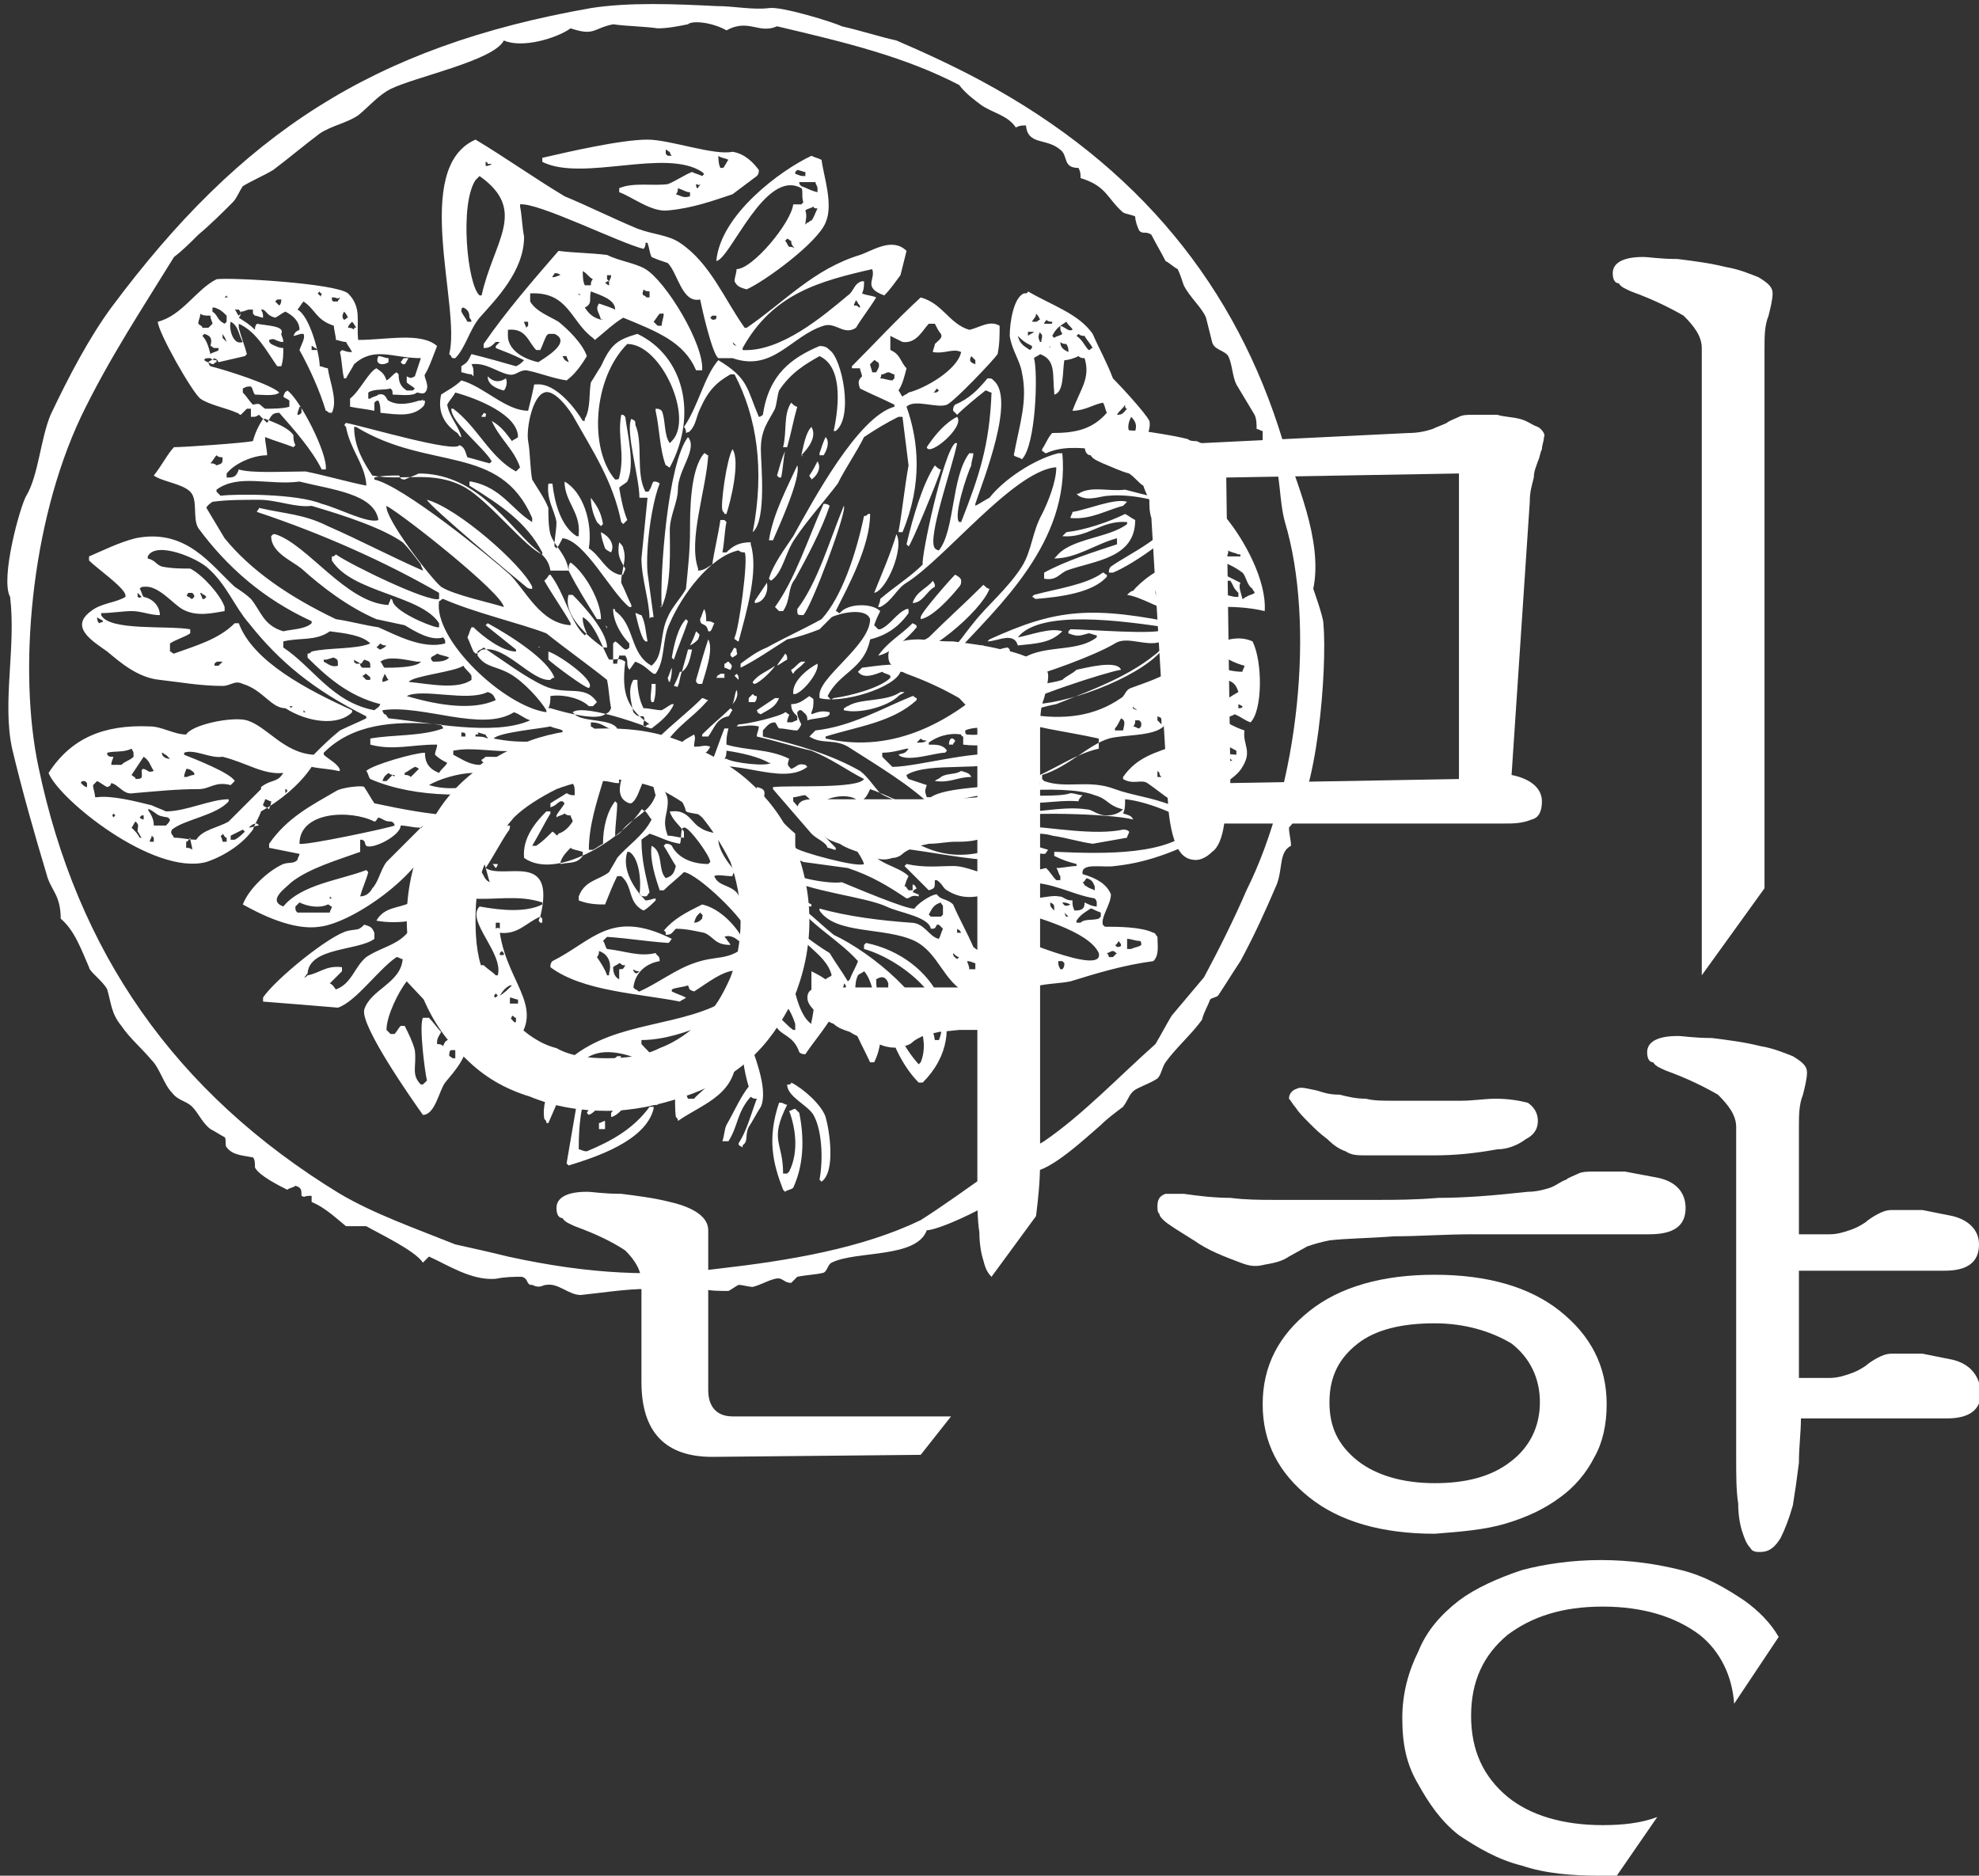
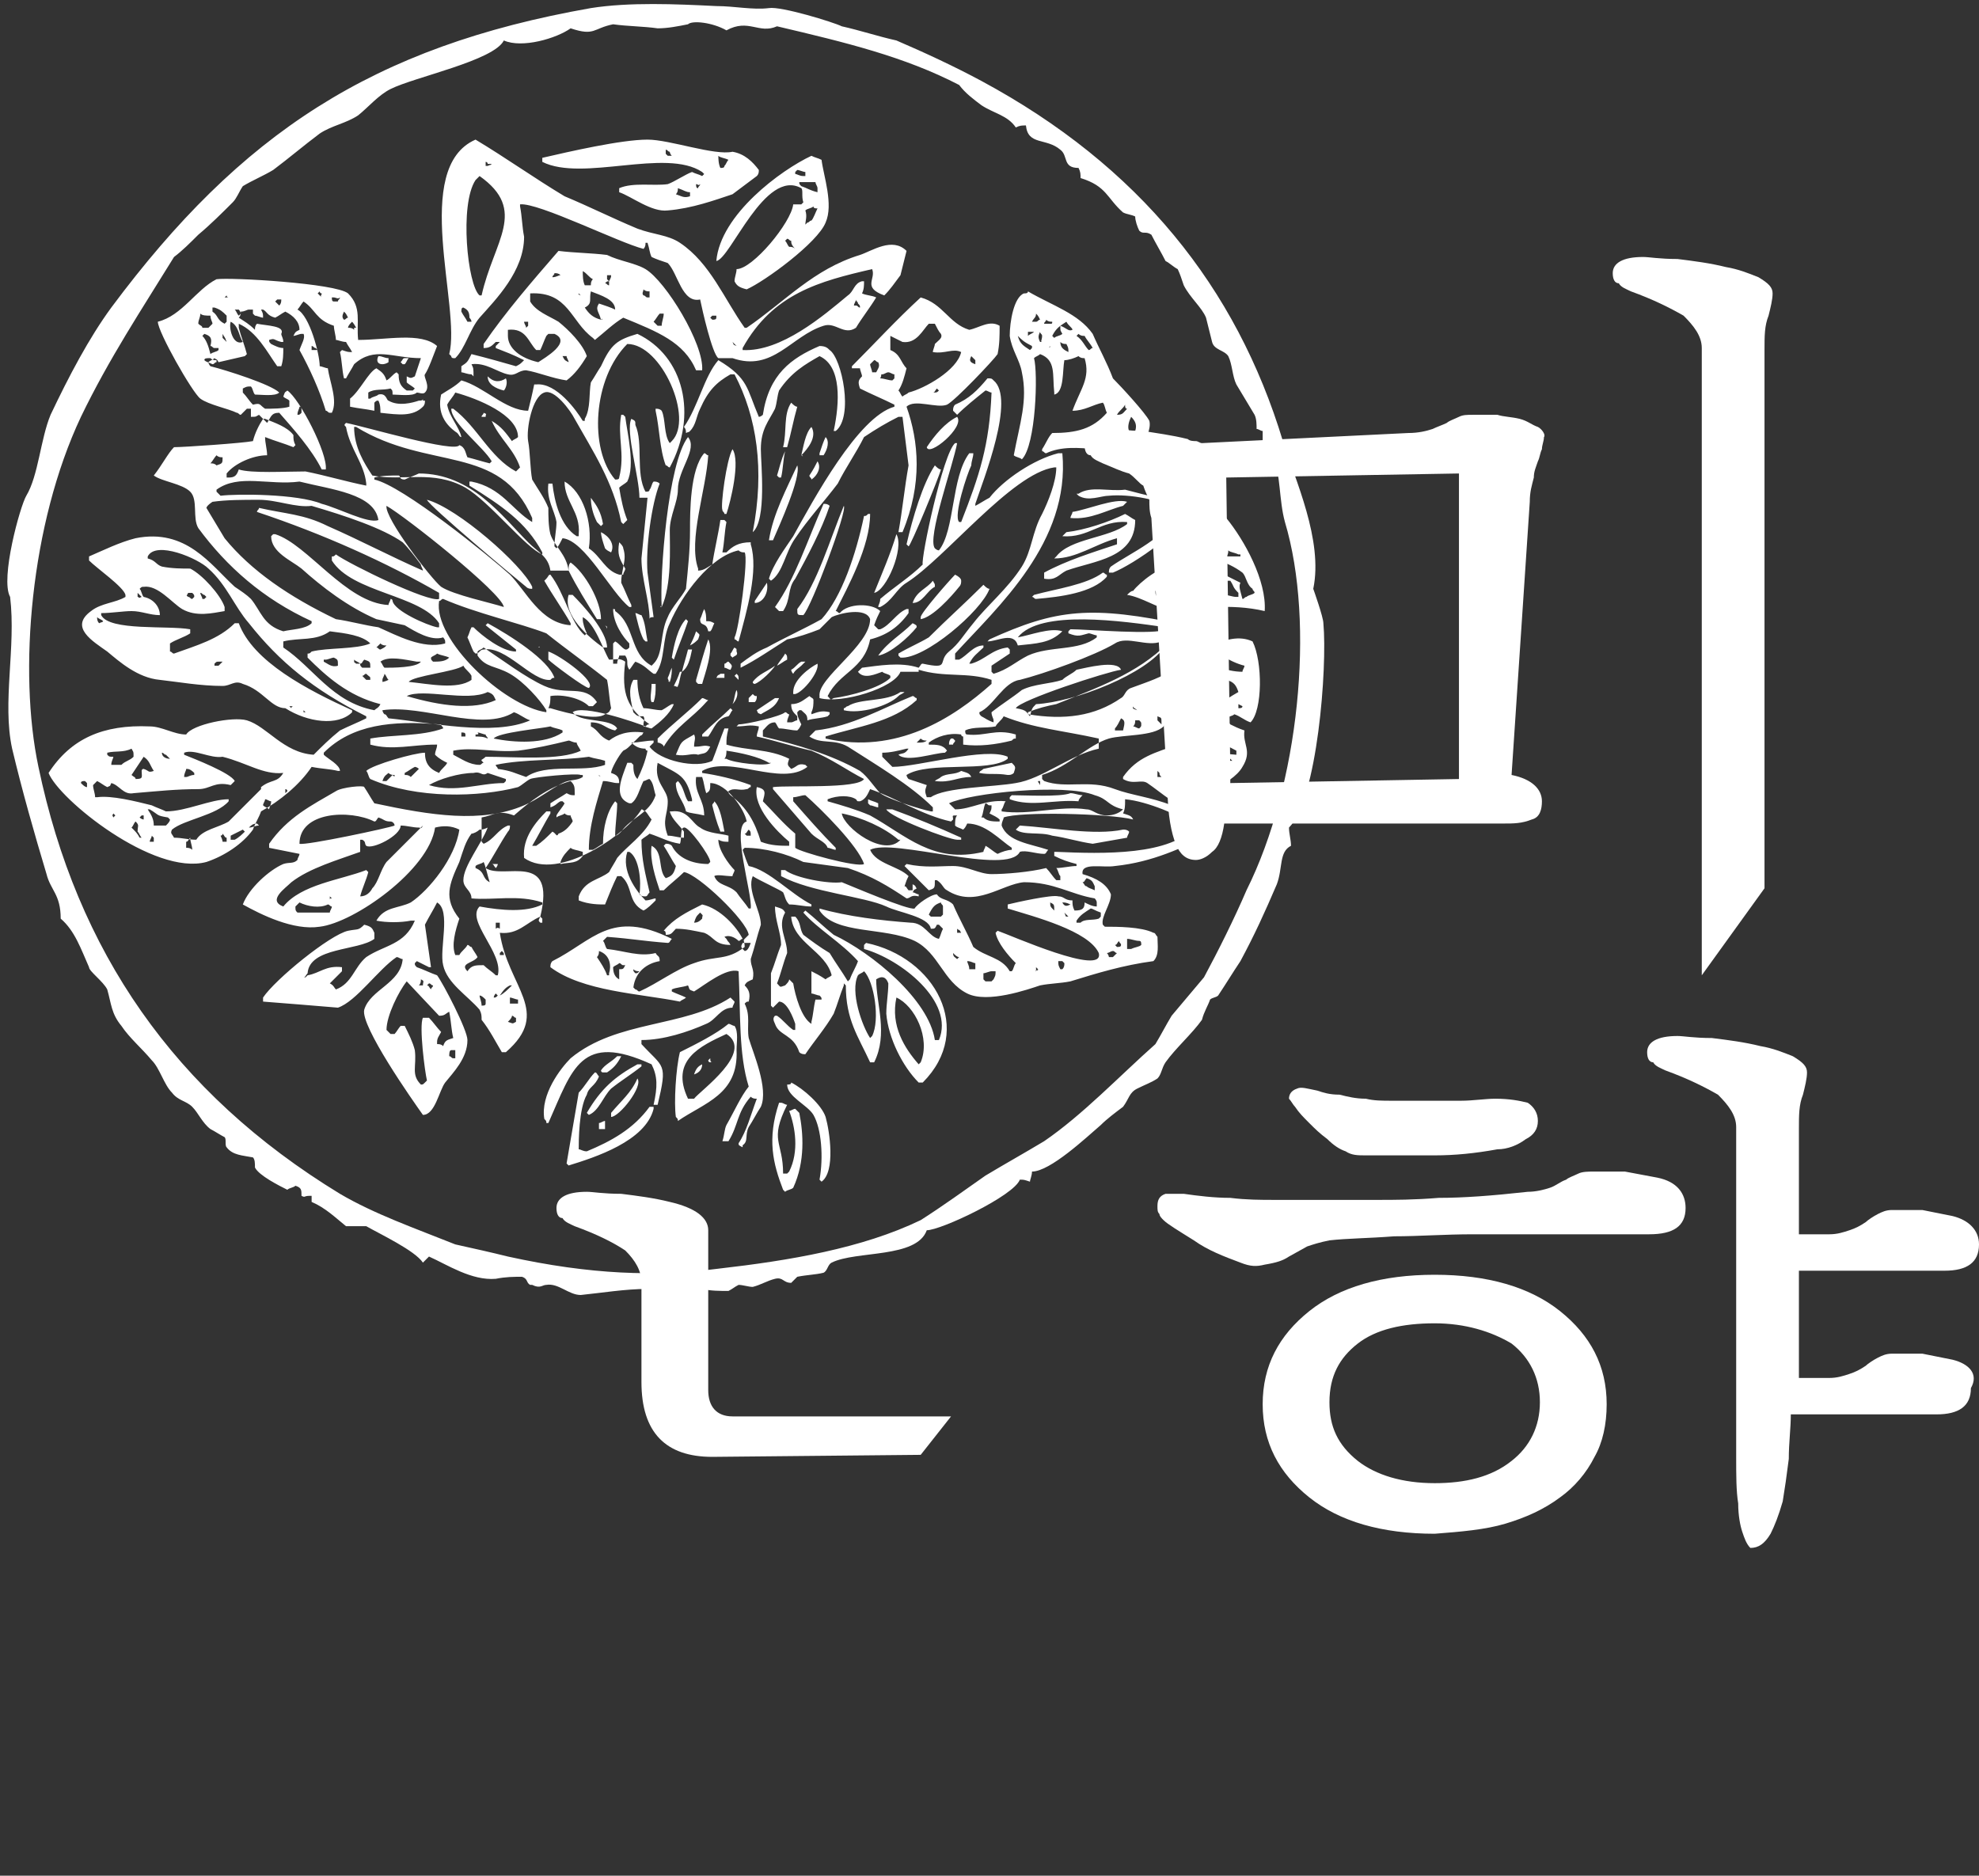
<svg xmlns="http://www.w3.org/2000/svg" version="1.1" id="레이어_1" x="0px" y="0px" width="97.8px" height="92.7px" viewBox="0 0 97.8 92.7" style="enable-background:new 0 0 97.8 92.7;" xml:space="preserve">
  <rect x="0" y="0" width="97.8" height="92.7" fill="#333333" stroke="none" />
  <style type="text/css">

	.st0{fill:#FFFFFF;}
	.st1{fill-rule:evenodd;clip-rule:evenodd;fill:#FFFFFF;}

</style>
  <path class="st1" d="M63.7,40.9c0,0.3,0.1,0.6,0.1,0.9c-0.6,0.3-0.4,1.1-0.7,1.9c-0.6,1.4-1.1,2.5-1.8,3.8c-0.4,0.6-0.7,1.1-1.1,1.7  c-0.1,0.1-0.3,0.1-0.4,0.2c-0.1,0.3-0.3,0.6-0.4,1c-0.5,0.7-1.3,1.4-1.8,2.1c-0.2,0.3-0.2,0.6-0.4,0.8c-0.3,0.2-0.6,0.3-1,0.5  c-0.4,0.2-0.4,0.5-0.7,0.9c-0.4,0.3-0.8,0.6-1.1,0.9c-0.7,0.6-2.5,2.3-3.4,2.3c0,0.2-0.1,0.4-0.1,0.5c-0.3-0.1-0.3-0.1-0.5-0.1  c-0.3,0.8-3.9,2.5-4.6,2.5c-0.5,1.4-3.5,1-4.7,1.6c-0.2,0.1-0.2,0.4-0.4,0.5c-0.4,0.1-0.8,0.1-1.3,0.2c-0.1,0.1-0.2,0.2-0.3,0.3  c-0.4,0-0.4-0.3-0.8-0.2c-0.4,0.1-0.7,0.3-1.1,0.4c-0.2,0-0.5-0.1-0.7-0.1c-0.2,0.1-0.3,0.2-0.5,0.3c-0.4,0-0.9,0-1.3-0.1  c-0.4,0.1-0.9,0.4-1.4,0.4c-0.4-0.1-0.9-0.3-1.3-0.4c-1.1,0-2.3,0.2-3.3,0.3c-0.6,0-1.1-0.6-1.7-0.5c-0.2,0-0.3,0.2-0.7,0  c0,0-0.1,0-0.1,0c-0.2-0.1-0.1-0.3-0.4-0.4c-0.4,0-0.8,0-1.3,0.1c-1.2,0.1-2.4-0.7-3.3-1.1c-0.1,0.1-0.2,0.2-0.3,0.3  c-0.4-0.6-2.1-1.4-2.8-1.8c-0.3,0-0.7,0-1,0c-0.5-0.4-1-0.9-1.7-1.2c0-0.1,0-0.2,0-0.3c0,0,0,0-0.1,0c-0.3,0-0.2,0.1-0.4,0  c0-0.3,0-0.4-0.3-0.5c-0.1,0.1-0.3,0.1-0.4,0.2c-0.4-0.2-1.4-0.7-1.6-1.1c0-0.2,0-0.4-0.1-0.5c-0.5-0.1-1-0.1-1.3-0.5  c-0.1-0.1,0-0.4-0.1-0.5c-0.2-0.1-0.5-0.3-0.7-0.4c-0.4-0.3-0.6-0.8-0.9-1.1c-0.3-0.3-0.7-0.3-1-0.7c-0.4-0.4-0.6-1.2-1-1.6  c-0.5-0.6-1.1-1.1-1.5-1.7c-0.5-0.6-0.5-1.1-0.7-1.8c-0.2-0.4-0.9-0.9-0.9-1.1c-0.4-0.9-0.7-1.8-1.4-2.4c0-1.2-0.5-1.4-0.7-2.2  c-0.6-2-1.2-4.1-1.7-6.2c-0.5-2.3,0.2-5-0.1-7.5C0,28.6,1,25,1.3,24.5c0.6-1,0.7-2.8,1.2-4c0.9-1.9,1.9-3.8,3-5.3  C11.9,6.6,18.4,2.3,29.2,0.4c1.9-0.3,4.2-0.2,6.2-0.1c0.9,0,1.8,0.2,2.6,0.1c0.6-0.1,3.2,0.7,3.6,0.9c0.9,0.2,1.8,0.5,2.7,0.7  c1.4,0.6,2.9,1.3,4.2,2c7.8,4.2,12.6,10.2,14.9,17.8c0.6,1.9,2,4.9,1.5,7.3c0,0,0.5,1.4,0.5,1.7C65.6,33,65.1,39.5,63.7,40.9   M63.5,25.8c-0.3-1.1-0.2-2.3-0.6-3.4c-0.1-0.2-0.5-0.3-0.5-0.4c0-0.2,0-0.5,0-0.7c-0.1,0-0.2-0.1-0.3-0.1c0-0.2,0-0.5-0.1-0.7  c-0.3-0.5-0.6-1-0.9-1.5c-0.2-0.4-0.2-1-0.4-1.4c-0.2-0.3-0.7-0.3-0.8-0.7c-0.1-0.4-0.2-0.8-0.3-1.2c-0.2-0.5-0.8-1-1.1-1.6  c-0.1-0.3-0.2-0.6-0.3-0.8c-0.2-0.1-0.4-0.3-0.6-0.4c-0.2-0.4-0.5-0.9-0.7-1.3c-0.3-0.2-0.4,0-0.6-0.2c-0.1-0.2-0.2-0.5-0.2-0.7  c-0.2-0.1-0.4-0.1-0.6-0.2c-0.8-0.7-0.8-1.3-2.1-1.7c0-0.2,0-0.3-0.1-0.5c-0.8,0-0.5-0.6-0.9-0.9c-0.7-0.6-1.6-0.2-1.7-1.2  c-0.2,0-0.3,0-0.5,0.1c-0.4-0.6-1.1-0.7-1.7-1.1c-0.4-0.3-0.8-0.6-1.1-1c-2.7-1.4-5.6-2.1-9-2.9c-0.9,0.4-1.4-0.4-2.5,0.2  C35.2,1.1,34.2,1,34,1.2c-0.5,0.1-1,0.2-1.5,0.2c-0.7-0.1-1.5-0.1-2.2-0.2c-1,0.2-0.9,0.6-2.1,0.2c-0.7,0.5-2.4,1-3.3,0.6  c-0.5,1-4.4,1.8-5.6,2.4c-0.6,0.3-1.1,0.9-1.6,1.3c-0.6,0.4-1.3,0.5-1.9,0.9c-0.8,0.6-1.5,1.2-2.3,1.8c-0.5,0.3-1,0.5-1.5,0.8  c-0.2,0.3-0.3,0.6-0.5,0.8c-0.5,0.5-1.1,1.1-1.7,1.6c-0.4,0.4-0.8,0.8-1.2,1.1C7,15.3,5.4,17.7,4,20.6c-2.5,5.3-3.1,12.6-2.1,17.3  C3.8,47,8.6,54,16.8,59c1.7,1,3.7,1.7,5.7,2.5c0.9,0.2,1.8,0.4,2.6,0.6c4.1,0.9,7.3,1,10.4,0.6c3.5-0.4,7.1-1,10-2.4  c1.1-0.7,2.2-1.5,3.2-2.2c1-0.6,1.9-1.1,2.9-1.7c1.9-1.3,3.7-3.2,5.5-4.8c0.3-0.5,0.5-0.9,0.8-1.4c0.5-0.6,1.1-1.3,1.6-1.9  c0.7-1.3,1.5-2.9,2.1-4.3C64.2,38.8,65,30.8,63.5,25.8 M50.2,41c0.1-0.1,0.1-0.1,0.2-0.2c1.6,0.1,3.7,0.5,5.1,0.2  c0.1,0,0.2,0,0.3,0.1c0,0.1-0.1,0.2-0.1,0.3c-0.6,0.1-1.1,0.2-1.7,0.3c-0.7-0.1-1.3-0.3-2-0.4C51.4,41.1,50.6,41.3,50.2,41   M36.9,46.6c0.1,0,0.1,0,0.2,0C37,46.9,36.9,47,36.8,47c-0.2-0.2-0.2-0.2-0.1-0.4C36.7,46.6,36.8,46.6,36.9,46.6 M36.1,46.7  c-0.8,0-0.8-0.4-1.3-0.6c-0.5-0.1-0.9-0.2-1.4-0.2c-0.2,0.2-0.2,0.3-0.5,0.3c0-0.1,0-0.2-0.1-0.2c0.5-0.6,1.1-0.9,1.9-1.3  c0.9,0.2,1.7,1.1,2,1.7c-0.1,0-0.1,0.1-0.2,0.1c-0.2-0.2-0.5-0.3-0.7-0.2c0,0,0.1,0.1,0.1,0.1C36,46.6,36,46.5,36.1,46.7 M34.6,45.1  c-0.2,0.2-0.2,0.2-0.3,0.5c0.2,0,0.3-0.1,0.4-0.2C34.7,45.2,34.8,45.3,34.6,45.1 M24,20.6c-0.1,0-0.1,0-0.2,0c0-0.1,0.1-0.1,0.1-0.2  C24.1,20.5,24,20.4,24,20.6 M21.1,24.7C21.1,24.6,21.1,24.6,21.1,24.7c1.5,0.4,4.7,3.2,5.2,4.3c0,0,0,0,0,0.1c-0.1,0-0.2,0-0.3-0.1  C25.5,28.6,21.2,25,21.1,24.7 M61.8,35.7c-0.3-0.1-0.5-0.3-0.8-0.4c-0.1,0.1-0.3,0.1-0.4,0.2c0.1,0.1,0.1,0.2,0.2,0.3  c0.2,0.1,0.4,0.2,0.7,0.3c-0.1,0.7,0.4,1-0.1,1.8c-0.5,0.9-2.6,1.7-3.6,1.6c-0.3-0.2-0.8-0.6-1.1-0.8c-0.3-0.2-0.7,0.1-1.2-0.2  c0,0,0,0,0-0.1c0.7-1,1.6-1.2,2.7-1.6c0.9,0.5,2,0.4,2.9,0.5c0-0.1,0-0.1,0-0.2c-0.7-0.4-1.5-0.6-2.2-0.9c0-0.1,0-0.2,0.1-0.3  c0.6-0.7,1.5-1.3,2.2-1.7c-0.1-0.3-0.2-0.5-0.6-0.6c-0.7,0.5-1.4,0.5-2,1.2c-0.3-0.2-0.5-0.3-0.8-0.5c-0.3,0.6,0,1.1-0.3,1.6  c-0.5,0.5-2,0.4-2.7,0.6c-1,0.3-2,1.4-3.3,1.8c0,0.1,0,0.1,0,0.2c0,0,0.1,0.1,0.1,0.1c1.1,0.4,2.2-0.1,3.5,0.4  c0.8,0.3,1.8,0.4,2.8,0.8c0.8,0.3,1.3,0.9,2.1,1.1c0,0.1,0,0.2-0.1,0.3c-1.5,0.7-2.9,1.4-4.8,1.6c-0.6,0.1-1.7-0.2-1.6,0.4  c0.7,0.2,1.2,0.5,1.4,1c0,0.5-0.5,1.1-0.4,1.5c0,0,0.1,0.1,0.1,0.1c0.6,0,1.8,0,2.4,0.3c0.1,0,0.1,0.1,0.2,0.2  c0,0.4,0.1,0.9-0.2,1.2c-1.5,0.2-2.8,0.6-4.1,1c-0.5,0.1-1,0.1-1.5,0.2c-0.6,0.2-2.6,0.9-3.6,0.4c-1.2-0.6-1.4-2-2.6-2.6  c-1.5-0.7-3.9-0.3-4.7-1.5c0,0,0,0,0-0.1c1.4,0.4,3.1,0.6,4.5,0.7c0.7,0,0.9,0.7,1.4,0.8c0.1-0.2,0.1-0.3,0.2-0.5  c-0.1-0.1-0.1-0.1-0.2-0.2c0,0,0,0-0.1,0c-0.1,0.2-0.1,0.2-0.3,0.2c-0.1-0.6-1.6-0.8-2.2-1.1c-1.1-0.5-3.7-0.7-5.2-1.5  c0-0.1,0-0.2,0-0.3c0.1,0,0.1,0,0.2,0c0.5,0.4,2.2,0.7,2.8,0.6c0.5,0.2,3.3,1.4,3.6,1.3c0.1-0.2,0.8-0.7,1.1-0.7  c0.2,0.3,0.5,0.2,0.8,0.5c0.3,0.7,0.7,1.4,1,2.1c0.6,0.5,1.4,0.5,1.8,1.2c0,0,0.1,0,0.1,0c0.1-0.1,0.1-0.3,0.2-0.4  c-0.4-0.4-0.9-1-1-1.5c0,0,0.1-0.1,0.1-0.1c0.6,0.2,5.3,2.3,5,1.1c-0.5-1.1-3.2-1.8-4.5-2.2c0-0.1,0-0.1,0-0.2  c0.4-0.1,2.2-0.5,2.5-0.4c0.3,0,0.3,0.2,0.7,0.2c0,0.2,0,0.3,0.1,0.5c0.4,0,0.5-0.1,0.5-0.4c0.2,0.1,0.4,0.2,0.6,0.2  c0-0.1,0-0.1,0-0.2c0-0.1-0.1-0.2-0.1-0.2c-1.2-0.2-2-0.8-3.5-0.8c-1.1,0.1-2.4,1.3-3.8,0.4c-0.2-0.1-0.2-0.3-0.5-0.5c0,0,0,0-0.1,0  c0,0.4,0,0.4-0.3,0.5c-0.4-0.4-0.8-0.8-1.2-1.2c0,0,0.1-0.1,0.1-0.1c0.9,0.2,1.6,0.1,2.3,0.1c0.7,0,1.3,0.4,1.9,0.4  c0.7,0,1.9-0.1,2.7-0.3c0.2,0.2,0.3,0.4,0.5,0.6c0.1,0,0.1,0,0.2,0c0-0.1,0-0.1,0-0.2c-0.1-0.1-0.1-0.3-0.2-0.4c0.3,0,0.7-0.1,1-0.1  c0,0,0-0.1,0-0.1c-0.4-0.1-0.7-0.2-1.1-0.4c0-0.1,0-0.1,0-0.2c0,0,0.1,0,0.1,0c2.3,0.1,5.7,0.2,6.9-1.3c-0.8-0.5-2.4-1.2-3.5-1.3  c0,0,0,0.1,0,0.1c0,0.2,0,0.4-0.1,0.6c0.3,0.1,0.4,0.1,0.5,0.3c-1.2-0.3-5.6-0.4-6.4-0.1c0,0.1-0.1,0.2-0.1,0.4  c0.3,0.8,1.4,0.9,2.3,1.2c-0.1,0.1-0.1,0.2-0.2,0.2c-0.4,0-0.9-0.2-1.2-0.1c-0.6,1.2-6.3-0.7-7.4-0.1c0.3,0.7,1.4,0.8,1.9,1.3  c-0.1,0.2-0.1,0.2-0.2,0.5c0.1,0,0.1,0.1,0.2,0.2c0.1,0,0.1,0,0.2,0c0-0.1,0-0.2,0-0.3c0.2,0.1,0.1,0.1,0.2,0.2  c-0.1,0.1-0.1,0-0.2,0.2c0.1,0,0.2,0.1,0.3,0.1c0,0,0,0,0,0.1c-0.4-0.1-0.4,0.1-0.6,0.1c-0.9-0.6-1.7-1.1-2.9-1.5  c-0.7-0.1-1.5-0.2-2.2-0.3c-0.8-0.4-1.9-0.7-2.9-0.7c0,0-0.1,0.1-0.1,0.1c0.1,0.3,0.2,0.6,0.3,0.8c1,0.2,2.1,1.4,3.1,1.9  c0,0,0,0.1,0,0.1c-0.4,0-0.7-0.1-1.1-0.1c-0.2-0.2-0.2-0.4-0.3-0.6c-0.1-0.1-1.2-0.6-1.5-0.8c-0.3,0.7,0.4,1.7,0.4,2.4  c-0.2,0.6-0.3,1.1-0.5,1.7c0,0.4,0.2,0.5,0.1,1c-0.2,0.1-0.3,0.1-0.4,0.3c0.2,0.2,0.3,0.4,0.2,0.8c-0.1,0-0.1,0-0.2,0.1  c0.3,0.6,0.1,1.1,0.2,1.7c0.2,0.7,1,2.5,0.6,3.4c-0.2,0.3-0.4,0.7-0.6,1c-0.2,0.4,0,0.7-0.3,0.9c0,0,0,0.1,0,0.1  c-0.2-0.1-0.2-0.1-0.2-0.2c0.4-0.6,0.6-1.4,0.9-2.2c-0.1,0-0.2,0-0.3-0.1c-0.7,0.8-0.6,1.4-1.1,2.2c-0.1,0-0.2,0-0.3,0  c0.1-0.3,0.1-0.6,0.2-0.8c0.4-0.7,0.7-1.4,1.1-1.9c-0.5-1.6-0.4-3.6-0.5-5.7c-0.6-0.2-1.7,0.7-2.2,1c-0.3-0.1-0.2-0.1-0.3-0.3  c-0.3,0.1-0.6,0.1-0.8,0.2c0,0,0,0.1,0,0.1c0.2,0.1,0.5,0.2,0.7,0.3c-0.1,0.1-0.2,0.1-0.3,0.2c-2-0.4-4.8-0.5-6.4-1.7  c0-0.1,0-0.2,0.1-0.3c2-1,2.9-2.6,5.9-1.1c-0.1,0.1-0.1,0.2-0.2,0.2c-1.3-0.1-1.7-0.2-3-0.3c-0.1,0.1-0.1,0.1-0.2,0.2  c0.1,0.1,0.1,0.3,0.2,0.4c0.9,0.1,1.6,0.4,2.4,0.2c0.1,0.2,0.2,0.1,0.2,0.4c-0.6,0.1-1.2,0.5-1.3,1.3c0,0,0.1,0.1,0.1,0.1  c0.1,0,0.1,0.1,0.2,0.1c0.9-0.4,1.8-1.1,2.7-1.4c1.1-0.4,1.6-0.1,2.5-0.8c0-0.3-0.1-0.3,0-0.4c0.1-0.1,0.1-0.1,0.2-0.2  c-0.1-0.7-2.5-3-3.2-3.1c-0.3,0.3-0.7,0.6-1,0.9c-0.1,0-0.1,0-0.2,0c-0.2-0.6-0.5-1.5-0.4-2.2c0.6,0.3,0.3,1.2,0.7,1.6  c0.3-0.1,0.4-0.2,0.5-0.6c-0.2-0.3-0.4-0.7-0.6-1c0,0,0.1-0.1,0.1-0.1c0.1,0,0.2,0,0.3,0.1c0.3,0.6,1,0.9,1.8,0.9  c0,0,0.1-0.1,0.1-0.1c0-0.3-1.1-1.8-1.3-1.7c-0.2,0-0.1,0.6-0.2,0.8c-0.6-0.1-0.9-0.3-1.5-0.5c-0.1,0.1-0.3,0.2-0.4,0.3  c0,1,0.2,1.7,0.4,2.6c-0.1,0.1-0.1,0.2-0.2,0.2c-0.1,0-0.2,0-0.3-0.1c0.1-0.6,0-1.8-0.5-2.1c0,0-0.1,0-0.1,0  c-0.3,0.9,0.4,1.9,0.9,2.4c0.2,0,0.4-0.1,0.5-0.1c0,0,0,0,0,0.1c-0.2,0.2-0.4,0.4-0.6,0.5c-0.8-0.4-0.5-1.2-1.1-1.7  c-0.1,0-0.1,0-0.2,0c-0.2,0.4-0.4,0.9-0.6,1.4c-0.3,0-0.8,0-1.3-0.2c0-0.1,0-0.1,0-0.2c0.3-0.8,1-0.8,1.5-1.2  c0.1-0.2,0.3-0.5,0.4-0.7c0.5-0.6,1.3-1.1,1.7-1.9c-0.1-0.1-0.2-0.3-0.3-0.4c-0.1,0-0.1-0.1-0.2-0.1c-0.7,1.2-4.1,3.6-5.8,2.4  c-0.1-1,0.6-1.8,1.1-2.3c0.1,0,0.1,0,0.2,0c0,0,0,0,0,0.1c-0.3,0.5-0.6,1.1-0.9,1.6c0.1,0,0.1,0,0.2,0c0.3-0.2,0.5-0.4,0.8-0.7  c0.2,0.1,0.2,0.3,0.3,0.1c0.3-0.1,0.5-0.3,0.7-0.6c0-0.1-0.1-0.2-0.1-0.3c-0.1,0-0.2,0-0.3-0.1c-0.1,0.1-0.3,0.1-0.4,0.2  c0,0,0-0.1,0-0.1c0.1-0.2,0.3-0.4,0.4-0.6c0,0-0.1-0.1-0.1-0.1c0,0,0,0-0.1,0c-0.2,0.1-0.2,0.2-0.5,0.3c0,0,0-0.1,0-0.1  c0,0,0,0,0-0.1c0.3-0.2,0.5-0.3,0.8-0.5c0.2,0.1,0.2,0.1,0.4,0.1c0,0,0,0,0-0.1c0-0.3,0-0.4-0.2-0.6c-1.1,0.3-2,1-2.8,1.7  c-0.8-0.3-1,0-1.6,0.1c0,0.4,0,0.8,0,1.2c0,0,0.1,0.1,0.1,0.1c0.5-0.2,0.7-0.7,1.2-0.9c0,0,0,0,0.1,0c0,0.1,0,0.2-0.1,0.3  c-0.4,0.6-0.7,1.2-1.1,1.8c0.9,0.6,3.5-0.9,2.7,2.4c-0.7,0.3-1.1,0.9-2,0.8C25.1,48.8,27.3,50,25,52c-0.1,0-0.1,0-0.2,0  c-0.3-0.5-0.6-1.1-1-1.6c0-0.2,0-0.3-0.1-0.5c-0.6-0.7-1.6-1.3-1.8-2.2c-0.2-0.8,0.4-2.7-0.3-3.1c-0.2,0.4-0.4,0.7-0.6,1.1  c0.1,0.7,0.2,1.4,0.3,2.1c0,0,0,0-0.1,0c-0.2-0.1-0.4-0.2-0.6-0.3c0,0-0.1,0.1-0.1,0.1c0,0.1,0,0.1,0.1,0.2c0.3,0.1,0.7,0.3,1,0.4  c0.3,0.4,1.5,2.7,1.5,3.2c0,0.9-0.7,1.6-1.1,2.1c-0.3,0.4-0.5,1.6-1.1,1.6c-0.5-0.7-3.1-4.4-2.9-5.2c0.3-1,1.8-1.3,1.9-2.5  c-0.1,0-0.2-0.1-0.3-0.1c-0.9,0.6-2,2.2-2.9,2.5c-1.2-0.1-2.4-0.2-3.7-0.3c0-0.1,0-0.1,0-0.2c0.6-0.9,3.3-3.1,4.2-3.3  c0.5-0.1,0.5,0,0.8-0.3c0.4,0.1,0.4,0.2,0.5,0.4c0,0.1,0,0.2,0,0.3c-0.8,0.6-3.2,0.4-3.3,1.7c-0.1,0.1-0.1,0.2-0.2,0.2  c0,0,0,0,0.1,0c0,0,0.1-0.1,0.1-0.1c0.6-0.1,0.9-0.5,1.7-0.4c0,0.1,0,0.1,0,0.2c-0.2,0.2-0.4,0.4-0.6,0.6c0.2,0.1,0.2,0.2,0.3,0.3  c0.8-0.3,0.9-1.1,1.5-1.6c0.9-0.6,1.9-0.6,2.4-1.8c-0.1,0-0.1,0-0.2,0c-0.5,0.1-1.2,0.1-1.7,0c0.4-0.7,1.1-0.6,1.7-0.9  c0.9-0.6,2.2-2.2,2.4-3.6c-0.4-0.2-0.8-0.2-1.2-0.1c-0.3,2.1-4,4.7-5.7,4.9c-1.3,0.2-2.9-0.6-3.8-1.1c0.3-0.8,1.3-1.7,2-2  c0.3-0.1,0.5,0,0.7-0.2c0-0.1,0.1-0.2,0.1-0.3c-0.5-0.1-1-0.2-1.5-0.3c0-0.1,0-0.1,0-0.2c0.9-1.3,2.1-1.9,3.3-2.6  c0.3-0.2,1.4-0.3,1.4-0.2c0.2,0.3,0.3,0.5,0.5,0.8c2.8,0.6,5.3,1,7.4,0.1c0.7-0.3,1.3-0.8,1.9-1.1c0.4-0.2,0.7-0.1,1-0.3  c0,0,0,0,0-0.1c0,0-0.1,0-0.1,0c-0.2-0.1-2.3,0.1-2.5,0.2c-0.2,0.1-0.4,0.3-0.6,0.4c-1.9,0.5-5,0.6-7.3-0.4  c-0.1-0.1-0.1-0.3-0.2-0.4c0.3-0.3,2.4-0.9,2.9-0.9c0,0.5,0.2,0.8,0.7,1c0.1-0.2,0.3-0.3,0.4-0.5c-0.2-0.1-0.4-0.2-0.6-0.4  c0-0.2,0.1-0.3,0.1-0.5c0,0,0,0-0.1,0c-1.1,0-2.1,0.3-3.2,0c0-0.1,0-0.1,0-0.2c0,0,0,0,0-0.1c1.1-0.2,2.5-0.1,3.6-0.5  c0-0.1-0.1-0.1-0.1-0.2c0,0,0,0-0.1,0c-2.3-0.2-4.3,0-5.7,1.4c0,0,0,0.1,0,0.1c0.2,0.2,0.8,0.5,0.8,0.8c0,0-0.1,0-0.1,0  c-0.4-0.1-0.8-0.1-1.3-0.2c-0.6,0.9-1.6,1.7-2.5,2.2c-0.1,0.3-0.3,0.6-0.4,0.9c-0.5,0.7-1.4,1.3-2.3,1.6c-2.6,0.7-7.3-3.1-7.8-4.4  c1.1-1.7,2.7-2.4,5-2.3c0.6,0,1.2,0.4,1.8,0.4c0.3-0.5,2.3-0.9,3-0.7c1,0.3,1.8,1.6,3.3,1.7c0.4-0.4,0.8-0.8,1.3-1.2  c0.4-0.2,0.9-0.4,1.3-0.6c0,0,0,0,0-0.1c-2.6-1.3-4.3-2.7-5.8-4.6c-0.7-0.8-1.1-1.9-2-2.7c-0.5-0.5-2.6-1.4-3-0.6c0,0,0,0.1,0,0.1  c0.4,0.1,0.4,0.3,0.7,0.4c0.5,0.1,1,0.1,1.4,0.1c0.6,0.3,1.5,1.3,1.7,1.9c0,0.1,0,0.1,0,0.2c-0.6,0.1-1.4,0.3-2.1-0.1  c-0.5-0.3-1.2-1.2-1.9-1.1c-0.1,0-0.1,0-0.2,0.1c0.1,0.1,0.1,0.3,0.2,0.4c0.5,0.1,0.8,0.5,0.8,0.9c-0.5,0-0.9-0.2-1.4-0.2  c-0.4,0-1,0.1-1.5,0.1c0,0,0,0,0,0.1c0.4,0.8,3.3,0.5,4.4,0.7c0,0.1,0,0.1,0,0.2c-0.3,0.2-0.7,0.3-1,0.5c0,0.1,0,0.3,0,0.4  c0.1,0,0.1,0.1,0.2,0.1c1.1-0.4,2.2-0.7,3-1.5c0.1,0,0.1,0,0.2,0c0.7,1.9,3.4,3.3,5.6,4.3c0,0,0,0,0,0.1c-0.7,0.7-2.2,0.5-3.3-0.2  C13.4,35,13,34.1,12,33.8c-0.4-0.2-0.6,0.1-1,0.1c-1.1,0-2.2-0.2-3.1-0.3c-1.1-0.1-2-0.9-2.6-1.4c-0.7-0.5-1.9-1.2-0.8-2  c0.5-0.4,1.2-0.4,1.7-0.7c0,0,0-0.1,0-0.1c-0.1-0.4-1.4-1.3-1.8-1.7c0-0.1,0-0.1,0-0.2c0.7-0.3,1.5-0.7,2.3-0.9  c2.5-0.5,3.7,1.3,4.9,2.4c0.3,0.2,0.6,0.4,0.8,0.6c0.5,0.6,0.6,1.3,1.6,1.6c0.4-0.1,1.1-0.1,1.4-0.4c0,0,0,0,0-0.1  c-2.4-1.1-4.2-2.7-5.6-4.6c-0.3-0.5,0-1.4-0.4-1.8c-0.4-0.4-1.4-0.5-1.8-0.8C8,23,8.3,22.4,8.6,22.1c0.5,0,3.4-0.2,3.9-0.3  c0.1-0.4,0.3-0.8,0.5-1.1c0,0,0,0,0.1,0c0.5,0.2,1.1,0.4,1.4,0.8c0,0.2,0,0.3,0.1,0.5c0,0-0.1,0.1-0.1,0.1c-0.5-0.2-0.9-0.3-1.4-0.5  c0,0.3,0.1,0.6,0.1,0.9c-0.7,0-1.6,0.4-2,0.9c0,0.1,0,0.2,0,0.2c0,0,0,0,0.1,0c0.3,0,0.4-0.1,0.5-0.4c0.6,0.2,2.3,0.1,3.3,0.1  c1,0.2,2,0.5,3,0.7c0,0,0,0,0-0.1c-0.1-1-0.8-1.7-1-2.8C17,21,17,21,17.1,20.9c1,0.2,5.4,1.5,5.6,1.1c0.3,0.1,0.3,0.4,0.4,0.6  c0.4,0.1,0.7,0.2,1.1,0.3c0,0,0.1-0.1,0.1-0.1c-0.4-0.7-2-1.9-2-2.6c0,0,0,0,0.1,0c1.2,0.9,1.8,2.4,3.1,3.1c0.1-0.1,0.1-0.1,0.2-0.2  c-0.3-0.9-1-1.4-1.4-2.3c0.5,0.3,0.7,0.6,1,1c0.1-0.1,0.2-0.1,0.3-0.2c0-1.1-2-1.9-3.1-2.2c-0.1,0.2-0.3,0.4-0.4,0.6  c0.1,0.6,0.6,1.1,0.7,1.6c-0.1,0-0.1-0.1-0.2-0.2c-0.6-0.4-1-1-0.8-1.9c0.3-0.2,0.7-0.4,1-0.7c1.1,0.3,2.2,1.5,3.3,1.5  c0.1-0.4,0.2-0.8,0.3-1.3c0,0,0.1,0,0.1,0c1-0.1,2,1.3,2.3,1.8c0,0,0.1,0,0.1,0c0,0,0-0.1,0-0.1c0.3-0.5,0.2-1.3,0.3-1.8  c0.2-0.3,0.3-0.5,0.5-0.8c0.5-1.1,0.8-1.3,1.8-1.6c2.3,1.1,3,4,1.6,6.6c-0.1,0-0.1-0.1-0.2-0.1c-0.3-0.8-0.3-1.8-0.5-2.7  c0,0,0,0,0-0.1c0.1,0,0.2,0,0.3,0.1c0.2,0.4,0.1,1.2,0.4,1.6c0,0,0.1-0.1,0.1-0.1c1.1-1.1-0.5-4.8-2.2-4.8c-1.7,1.7-1.9,5.2-0.6,6.7  c0.1,0,0.2,0,0.2-0.1c0.3-1.2-0.1-2,0.1-3.1c0,0,0,0,0.1,0c0,0,0.1,0.1,0.1,0.1c0.1,0.8,0.5,2.4,0.1,3.2c-0.1,0.1-0.3,0.2-0.4,0.3  c0.1,0.6,0.2,1.1,0.4,1.6c-0.1,0.1-0.1,0.1-0.2,0.2c0,0-0.1-0.1-0.1-0.1c-0.4-2-1.4-3.5-2.3-5.1c-0.2-0.4-1-1.5-1.5-1.3  c-0.6,0.2-0.9,1.8-0.8,2.4c0.1,0.5,0.1,1.4,0.2,1.9c0.3,0.5,0.6,0.9,0.8,1.4c0,0.4,0,0.9,0.1,1.3c0.2,0.6,0.8,1,0.9,1.8  c0,0-0.1,0-0.1,0c-0.3,0-0.6,0-0.8,0c-0.1-0.7-0.6-0.9-1.1-1.4c-1.3-1.3-2.8-3.4-5.4-3.4c-0.2,0.1-0.5,0.2-0.7,0.3  c-0.3,0-0.2-0.2-0.3-0.2c-0.4,0-0.8,0-1.2,0.1c0,0,0,0.1,0,0.1c1.4,0.3,5.7,3.8,6.7,4.7c0.8,0.8,1.5,2.4,3,2.5c0,0,0,0,0-0.1  c-0.4-0.7-0.9-1.4-1.3-2.1c0,0,0.1-0.1,0.1-0.1c0.1-0.1,0.1-0.2,0.2-0.2c0.7,0.9,1,2.4,1.7,3c0,0,0.1-0.1,0.1-0.1  c-0.1-0.2-0.2-0.5-0.2-0.7c0,0,0,0,0-0.1c0.6,0.3,1,1.6,1.3,2.1c0.4,0,0.5-0.1,0.8,0.1c-0.2,1.6,0.1,2.3,1.2,3.1  c-0.1,0-0.1,0-0.2,0.1c-0.5-0.2-3.1-1.1-3.6-0.7c0,0,0.1,0.1,0.1,0.1c0.4,0.4,1.8,0.2,2.1,0.7c0,0-0.1,0.1-0.1,0.1  c-0.5-0.1-0.6-0.4-1.2-0.4c0,0.1,0,0.1,0,0.2c0.4,0.2,0.4,0.5,0.9,0.7c0.4-0.3,0.9-0.5,1.7-0.4c-0.1,0.2-0.1,0.1-0.2,0.2  C31,37,31,37,30.8,37.1c-0.2,0.2-0.6,0.9-0.6,1.1c0.3,0.1,0.4,0.2,0.4,0.5c0,0-0.1,0-0.1,0c-0.2,0-0.4-0.1-0.7-0.1  c-0.3,1-0.7,2.2-0.7,3.4c0.1,0,0.1,0,0.2,0c0.2-0.1,0.3-0.2,0.5-0.3c0-0.8,0.2-1.6,0.6-2.1c0,0,0.1,0.1,0.1,0.1  c0,0.5-0.1,1.1-0.1,1.6c0.1,0,0.2-0.1,0.3-0.2c0.5-0.7,1.4-0.9,1.7-1.8c-0.1-0.3-0.1-0.6-0.3-0.8c-0.1,0-0.2,0.1-0.3,0.1  c-0.2,0.4-0.3,0.9-0.6,1.1c0,0,0,0-0.1,0c-0.8-0.3-0.4-1.2-0.1-2c0.1,0,0.1,0,0.2,0c0,0,0.1,0.1,0.1,0.1c0,0.2,0,0.5,0.2,0.7  c0.2-0.4,0.4-0.9,0.5-1.4c0,0-0.1,0-0.1-0.1c-0.3,0-0.5-0.1-0.7-0.3c0.4,0,0.7-0.1,1.1-0.1c0,0,0,0,0,0.1c-0.1,0.1-0.1,0.1-0.2,0.2  c0.5,0.7,2.3,1.1,3.1,0.7c0.2-0.5,0.4-1.1,0.6-1.6c0.1,0,0.2,0,0.2,0c-0.1,0.4-0.1,0.5-0.1,0.8c1,0.3,2.1,0.2,3.1,0.7  c-0.1,0.3-0.1,0.3,0.1,0.5c0.3-0.1,0.3-0.3,0.7-0.2c0,0,0.1,0.1,0.1,0.1c-1.3,1-3.8-0.6-5.2,0.2c0,0,0,0.1,0,0.1  c0.7,0.1,1.6,0.3,2.4,0.6c0,0,0,0,0,0.1c-0.1,0-0.1,0.1-0.2,0.1c-0.4,0.1-0.6-0.1-0.9,0.1c0,0.1,0,0.1,0.1,0.2  c0.8,0.6,1.2,1.3,1.5,2.3c0.5,0.2,1,0.2,1.4,0.2c0-0.1,0-0.1,0-0.2c-0.6-0.5-1.8-1.7-1.6-2.7c0.5,0.1,0.4,0.3,0.3,0.7  c0.5,0.5,1,1.1,1.6,1.6c0,0.2,0,0.5,0,0.7c0.2,0.2,3.1,1,3.4,0.8c-0.3-0.9-2.1-2.7-2.9-3.4c-0.2,0-0.4,0.1-0.6,0.1  c0,0.1,0,0.1,0,0.2c0.7,0.8,1.4,1.6,2.1,2.3c0,0,0,0,0,0.1c-0.1,0-0.3-0.1-0.4-0.1c-0.1-0.3-0.5-0.4-0.8-0.7  c-0.6-0.7-1.3-1.5-1.9-2.2c0,0,0,0,0-0.1c0.8-0.1,4.2,0.1,4.5-0.4c-0.8-0.4-1.6-1-2.6-1.4c-0.9-0.2-1.8-0.5-2.7-0.7  c0-0.2,0.1-0.3,0.1-0.5c-0.5-0.1-0.6,0-1.1,0c0,0,0.1-0.1,0.1-0.1c0.4,0,2.1-0.4,2.3-0.6c0.1,0,0.1,0.1,0.2,0.1  c0,0.1-0.1,0.2-0.1,0.4c0.1,0,0.1,0,0.2,0c0.1,0,0.2-0.1,0.3-0.1c0-0.1,0-0.1,0-0.2c-0.2-0.2-0.3-0.3-0.3-0.6c0.4,0,0.6-0.2,0.9-0.4  c0.1,0.1,0.2,0.1,0.2,0.2c0,0.2,0,0.4-0.1,0.6c0,0,0,0,0,0.1c0.3-0.1,0.5-0.2,0.9-0.1c0,0,0,0,0,0.1c0,0-0.1,0.1-0.1,0.1  c-0.3,0.1-0.7,0.1-1,0.2c0-0.3-0.1-0.3-0.3-0.5c0,0-0.1,0-0.1,0c0,0-0.1,0.1-0.1,0.1c0,0.2,0.1,0.4,0.2,0.6  c-0.1,0.2-0.1,0.2-0.2,0.3c-0.3,0-0.6-0.1-0.9-0.1c-0.1-0.1-0.1-0.2-0.2-0.3c-0.3,0-0.4,0.2-0.6,0.4c0,0.1,0,0.2,0,0.3  c1.7,0.4,3.4,0.9,4.8,1.7c0.4,0.3,0.7,0.8,1,1.1c0.4,0.3,2,0.8,2.5,0.9c0,0,0,0,0.1,0c0-0.1,0-0.1,0-0.2c-1.1-1.1-2.8-2.1-4.2-3  c-0.7-0.4-1.3-0.1-1.9-0.5c0.1-0.1,0.2-0.2,0.3-0.3c1.8-0.2,3.3-1.1,4.8-1.7c0.1,0,0.1,0.1,0.2,0.1c0,0,0,0,0,0.1  c-1.2,1.1-2.9,1.3-4.5,1.8c0,0,0,0.1,0,0.1c3.5,0.8,6.3-1,8.2-2.7c0-0.1,0-0.1,0-0.2c-1.2-0.4-2.3-0.1-3.6-0.5c0,0,0,0,0-0.1  c0.1-0.1,0.1-0.2,0.2-0.2c1.4,0.3,0.7-0.1,1.3-0.6c0.5-0.4,0.7-0.8,1.2-1.4c0.7-0.9,1.7-1.7,2.4-2.8c0.5-0.8,0.5-1.7,1-2.6  c0.3-0.6,0.7-1.6,0.7-2.3c0,0,0,0-0.1,0c-2.1,0.3-5.4,4.5-7.3,5.7c-0.5,0.3-0.7,0.9-1.3,1.2c0,0,0,0-0.1,0c0-0.1,0.1-0.2,0.1-0.4  c0.7-0.6,1.5-1.1,2.1-1.7c-0.1-0.3,1-5.5,1.6-6c0,0,0,0,0.1,0c-0.2,1.1-1.5,4.7-1.1,5.2c0,0,0.1,0.1,0.2,0.1c0.8-1,0.6-3.6,1.5-4.8  c0.1,0,0.1,0,0.2,0c0,0.2-0.1,0.4-0.1,0.6c-0.2,0.4-0.9,2.5-0.6,2.8c0,0,0.1,0,0.1,0c0.9-2.3,1.4-3.8,1.5-6.4  c-0.1,0-0.2-0.1-0.3-0.1c-0.5,0.4-1,0.8-1.4,1.2c-0.1-0.1-0.1-0.1-0.2-0.2c0-0.1,0-0.2,0.1-0.3c0.7-0.3,1.1-0.7,1.6-1.3  c0.2,0,0.2,0,0.3,0.1c1.1,0.9-0.5,4.9-0.9,6.1c0,0,0,0.1,0,0.1c0.2-0.1,0.5-0.3,0.7-0.4c0.7-0.9,2.2-1.9,3.4-2.2c0.1,0,0.1,0,0.2,0  c0.4,4.4-3.2,7.6-5.3,9.9c0,0.1,0,0.2,0,0.3c0.1,0,0.1,0,0.2,0c0.4-0.2,0.7-0.7,1.2-0.7c0,0,0,0,0,0.1c-0.3,0.3-0.5,0.4-0.7,0.8  c0,0,0,0,0.1,0c0.7-0.2,1-0.7,1.8-0.8c0,0,0.1,0.1,0.1,0.1c0,0.1,0,0.1,0,0.2c-0.3,0.2-0.6,0.4-0.9,0.6c0,0.1,0,0.2,0,0.3  c0,0,0.1,0.1,0.1,0.1c0.7-0.2,1.1-0.6,1.7-0.9c1.1-0.5,2.5-0.2,3.4-0.9c0,0,0,0,0-0.1c-0.1,0-0.3-0.1-0.4-0.1c-0.4,0.1-0.5,0.2-1,0  c0,0,0,0,0-0.1c0,0,0.1-0.1,0.1-0.1c0.8,0,4.3,0.3,4.7,0c0,0,0-0.1,0-0.1c-2.1-0.3-6.2-0.9-7.3,0.5c0.6-0.1,1.6-0.5,2.2-0.3  c-0.6,0.6-1.3,0.6-2.2,0.7c-0.2-0.7-1-0.2-1.5-0.2c0,0,0.1-0.1,0.1-0.1c3.3-1.5,5-1.7,9.7-0.7c-0.2,0.6-0.6,0.6-0.9,0.9  c-1.5,1.5-3.5,2.2-5.5,3c-0.5,0.1-0.9,0.2-1.4,0.4c0,0,0,0,0,0.1c1.8,0.3,3.3,0.1,4.6-0.8c0.2-0.1,0.2-0.4,0.5-0.5  c0.8-0.3,1.5-0.5,2.2-1c0.9-0.5,2.5-1.9,3.8-1.3C62.4,32.7,62.4,35.1,61.8,35.7C61.9,35.7,61.9,35.7,61.8,35.7 M57.3,38.2  c-0.1-0.1,0,0-0.1-0.1c0,0.2,0,0.1,0,0.3c0.1,0,0.1,0,0.2,0C57.3,38.3,57.3,38.3,57.3,38.2 M58.3,37.5c-0.1-0.1-0.1-0.1-0.2-0.2  c0,0.1,0,0.1,0,0.2c0.1,0.1,0.1,0.1,0.2,0.2C58.3,37.6,58.3,37.6,58.3,37.5 M58,38c-0.1,0.1-0.1,0.2-0.2,0.2c0,0,0.1,0,0.1,0  c0,0,0.1,0.1,0.2,0.1c0.1-0.1,0.1-0.2,0.2-0.3C58.2,38,58.1,38,58,38 M59,38.1c-0.1,0.1-0.1,0.2-0.2,0.4c0,0,0.1,0.1,0.1,0.1  c0.1,0,0.1,0.1,0.3,0c0,0,0.1,0,0.1,0C59.3,38.3,59.3,38.2,59,38.1 M60.5,37.8c0,0.1,0,0.1,0,0.2c0,0,0.1,0,0.1,0  C60.5,37.8,60.6,37.9,60.5,37.8 M60.7,37.4c0,0.1,0,0.1,0,0.2c0.1,0,0.1,0,0.2,0C60.8,37.5,60.9,37.6,60.7,37.4 M60.6,36.1  c0-0.1,0-0.1,0-0.2c0,0-0.1,0-0.1,0C60.6,36.1,60.5,36,60.6,36.1 M55.7,46.7c0,0.1,0,0.1,0,0.2c0.1,0,0.1,0,0.2,0  c0.2-0.1,0.4-0.1,0.5-0.2c0-0.1,0-0.2-0.1-0.2c-0.2,0-0.4-0.1-0.6-0.1C55.7,46.6,55.7,46.5,55.7,46.7 M55.4,46.7  c0-0.1-0.1-0.1-0.1-0.2c-0.1,0.1-0.1,0.2-0.2,0.2c0,0,0.1,0.1,0.1,0.1C55.3,46.8,55.4,46.8,55.4,46.7C55.4,46.7,55.4,46.7,55.4,46.7   M54.8,47.3c0.1,0,0.1,0,0.2,0c0.1-0.1,0.1-0.1,0.2-0.2c-0.1,0-0.1-0.1-0.2-0.1c-0.1,0-0.2,0.1-0.3,0.1  C54.8,47.2,54.8,47.3,54.8,47.3 M46.6,44.8c0-0.1-0.1-0.1-0.1-0.2c-0.3,0.1-0.4,0.2-0.6,0.6c0,0,0.1,0.1,0.1,0.1c0.2,0,0.3,0,0.5,0  c0,0,0.1-0.1,0.1-0.1C46.6,45.1,46.6,45,46.6,44.8 M47.3,45.9c0,0.1,0,0.1,0,0.2c0.1,0,0.1,0,0.2,0C47.4,45.9,47.4,46,47.3,45.9   M47.1,47.1c0,0.2,0.1,0.2,0.2,0.3c0,0,0.1-0.1,0.1-0.1C47.3,47.3,47.2,47.2,47.1,47.1 M48.2,47.6c-0.1,0-0.2-0.1-0.4-0.1  c0,0.1,0.1,0.2,0.1,0.4c0.1,0,0.1,0,0.2,0c0,0,0,0,0.1,0C48.2,47.7,48.2,47.6,48.2,47.6 M49.2,48c-0.1,0-0.1,0-0.2,0  c-0.1,0-0.3,0.1-0.4,0.1c0,0.1,0,0.2,0,0.3c0,0,0.1,0.1,0.1,0.1c0.1,0,0.2,0,0.3,0c0,0,0.1-0.1,0.1-0.1C49.2,48.2,49.2,48.2,49.2,48   M51.3,47.9c0,0-0.1-0.1-0.1-0.1c0,0.1,0,0.1,0,0.2C51.1,48,51.2,48,51.3,47.9C51.2,48,51.3,48,51.3,47.9 M52.6,47.6  c0,0-0.1-0.1-0.1-0.1c-0.1,0-0.1,0-0.2,0c0,0.2,0,0.2,0.1,0.4c0,0,0.1,0,0.1,0C52.6,47.8,52.6,47.7,52.6,47.6 M51.9,44.6  c0,0.2,0,0.2,0.2,0.4C52.1,44.7,52.1,44.7,51.9,44.6 M52.9,44.7C52.9,44.7,52.9,44.7,52.9,44.7c-0.2-0.1-0.3-0.1-0.4-0.1  C52.6,44.8,52.7,44.8,52.9,44.7C52.9,44.8,52.9,44.8,52.9,44.7 M52.8,45.3c-0.1-0.1-0.1-0.1-0.2-0.2C52.7,45.3,52.6,45.3,52.8,45.3  C52.8,45.4,52.8,45.4,52.8,45.3 M53.9,44.9c-0.3,0.2-0.5,0.3-0.7,0.6c0,0,0,0,0,0.1c0.1,0,0.1,0,0.2,0c0.2-0.2,0.6-0.1,0.9-0.2  c0,0,0.1-0.1,0.1-0.1c0-0.1,0-0.2,0-0.2C54.1,45,54,44.9,53.9,44.9 M53.7,43.8c0.1,0.1,0.2,0.1,0.4,0.2c0-0.1,0-0.1,0-0.2  c-0.1-0.2-0.1-0.3-0.4-0.4c-0.1,0.1-0.1,0.2-0.2,0.2C53.6,43.7,53.6,43.8,53.7,43.8 M29.6,47c0,0.1,0,0.2-0.1,0.3  c0.2,0.3,0.4,0.6,0.5,0.9c0,0,0.1,0,0.1,0c0,0,0,0,0-0.1C30.2,47.8,30.2,47.2,29.6,47 M30.8,47.7c-0.1,0-0.1-0.1-0.2-0.1  c-0.1,0.1-0.2,0.1-0.3,0.2c0,0.3,0.1,0.5,0.3,0.6c0-0.1,0-0.1,0-0.2c0-0.1,0-0.2,0-0.3c0.2,0,0.2,0,0.3-0.2  C30.9,47.7,30.9,47.7,30.8,47.7 M31.3,47.9c0,0.1,0,0.1,0.1,0.2c0.1,0,0.1,0,0.2-0.1C31.5,48,31.4,48,31.3,47.9 M20.8,48.4  c0,0.1,0,0.2-0.1,0.3c0.1,0,0.1,0,0.2,0C20.9,48.5,21,48.5,20.8,48.4 M21.4,48.7c-0.1,0-0.1-0.1-0.2-0.1c0,0-0.1,0.1-0.1,0.1  c0.1,0,0.1,0.1,0.2,0.2C21.3,48.8,21.4,48.8,21.4,48.7C21.4,48.7,21.4,48.7,21.4,48.7 M22.2,52.2c0.1,0,0.1,0.1,0.2,0.1  c0,0,0,0,0.1,0c0-0.1,0-0.3,0-0.4c-0.1,0-0.1,0-0.2,0C22.2,51.9,22.2,52.1,22.2,52.2 M19.1,50.9c0.1,0.1,0.1,0.1,0.2,0.2  c0.1,0,0.2,0,0.2,0c0.1-0.1,0.2-0.3,0.3-0.4c0.1,0,0.1,0,0.2,0c0.2,0.4,0.4,0.8,0.5,1.2c0.1,0.8-0.2,1.2,0.3,1.7  c0.1,0,0.1,0,0.2-0.1c0,0,0.1-0.1,0.1-0.1c-0.1-0.4-0.4-2.7-0.2-3.1c0.1,0,0.2,0,0.3,0c0.2,0.2,0.4,0.5,0.6,0.7  c-0.1,0.2-0.2,0.3-0.2,0.5c0,0,0,0,0,0.1c0.1,0,0.2,0,0.3,0.1c0.1-0.3,0.2-0.3,0.5-0.4c-0.1-0.4-0.1-0.8-0.2-1.3  c-0.2,0.1-0.2,0.2-0.5,0.2c-0.1-0.1-1.6-1.7-1.6-1.7C19.7,49,19.1,50.2,19.1,50.9 M14.7,45.1c0.5,0,1,0,1.6,0c0-0.1,0.1-0.2,0.1-0.3  c-0.1,0-0.1-0.1-0.2-0.1c-0.4,0.2-1,0.1-1.4-0.1c-0.1,0.1-0.1,0.1-0.2,0.2C14.6,45,14.6,45,14.7,45.1 M16.4,44.4  c0,0-0.1-0.1-0.1-0.1c0,0.1,0,0.1,0,0.2C16.3,44.4,16.3,44.4,16.4,44.4 M19.3,40.6c-0.3,0-0.3-0.1-0.6-0.2c-0.1,0.1-0.1,0.2-0.2,0.2  c-1.2-0.6-3.7-0.5-3.7,1.1c0.3,0.1,4.5-0.8,4.7-0.9C19.5,40.7,19.4,40.6,19.3,40.6 M20.7,40.9c-0.3,0-0.6-0.1-0.9-0.1  c0,0.5-1.4,1.2-1.7,1c-0.1-0.1,0-0.2-0.2-0.3c0,0-0.1,0-0.1,0c0,0.2,0,0.4,0,0.6c-1.1,0.4-2.5,0.8-3.4,1.5c-0.3,0.3-1.2,0.9-0.4,1.2  c0.9-1.1,2.8-1.3,4.1-1.8c0,0,0.1,0.1,0.1,0.1c-0.1,0.4-0.3,0.8-0.4,1.2c0.3,0,0.5-0.2,0.6-0.4c0.3-0.3,0.4-0.9,0.7-1.3  c0.6-0.6,1.2-1.2,1.8-1.8C20.8,41,20.8,40.9,20.7,40.9 M24.6,42.7c-0.1,0-0.1,0-0.2,0c0,0,0,0-0.1,0c0.1,0,0.1,0.1,0.2,0.2  C24.6,42.8,24.6,42.7,24.6,42.7 M26.7,45.6c0,0,0.1,0,0.1,0c0-0.1,0-0.1,0-0.2c0,0-0.1-0.1-0.1-0.1C26.6,45.5,26.6,45.5,26.7,45.6   M25.1,50.5c0.3,0.1,0.2,0.1,0.4,0c0,0,0,0,0-0.1c0,0,0-0.1,0-0.1c-0.1,0-0.1-0.1-0.2-0.1C25.3,50.3,25.2,50.4,25.1,50.5  C25.1,50.5,25.1,50.5,25.1,50.5 M25.2,49.6c0.1,0,0.3,0,0.4,0c0-0.1,0-0.2,0-0.2c-0.1,0-0.3-0.1-0.4-0.1  C25.2,49.4,25.2,49.5,25.2,49.6 M24.7,49.2c0.2-0.1,0.4-0.3,0.6-0.5c0,0-0.1,0-0.1,0C25,48.8,24.9,48.9,24.7,49.2  C24.7,49.2,24.7,49.2,24.7,49.2 M24.4,49.3c0.1,0,0.1,0,0.2-0.1c0,0-0.1-0.1-0.1-0.1C24.4,49.2,24.4,49.3,24.4,49.3 M24.9,47.2  c0-0.1,0-0.1-0.1-0.2c0,0-0.1,0.1-0.1,0.1c0,0,0,0,0,0.1C24.8,47.2,24.9,47.2,24.9,47.2 M23.8,49.7c0.1,0,0.2,0,0.2-0.1  c0-0.1,0-0.1,0-0.2c-0.1-0.1-0.2-0.2-0.3-0.2C23.7,49.3,23.8,49.5,23.8,49.7 M23.7,41c-0.1,0.1-0.3,0.2-0.4,0.2  c-0.3,0.4-0.4,0.8-0.6,1.4c-0.5,1.1-0.8,1.8,0,2.8c-0.2,0.6-0.4,1.3-0.2,1.8c0.1,0,0.1,0,0.2,0c0.1-0.2,0.3-0.3,0.4-0.5  c0.1,0,0.1,0.1,0.2,0.1c0.1,0.2,0.2,0.3,0.3,0.5c-0.2,0.3-0.9,0.3-0.5,0.7c0.2-0.3,0.4-0.3,0.8-0.3c0.2,0.2,0.4,0.3,0.6,0.5  c0,0,0.1,0,0.1,0c0.3-1.1-1.6-2.7-0.9-3.4c1.1,0.2,2.3,0.3,3.1-0.1c0,0,0-0.1,0-0.1c-1.2-0.4-2.4-0.1-3.5-0.2c0-0.4-0.4-0.5-0.4-0.9  c0-0.7,0.9-1.8,1.2-2.6C23.9,41,23.8,41,23.7,41 M24.7,45.9c0,0,0-0.1,0-0.1c0-0.1,0-0.1,0-0.2c-0.1,0-0.1,0-0.2,0  c0,0.1,0,0.2,0,0.3C24.6,45.8,24.7,45.9,24.7,45.9 M23.9,42.6c-0.1,0.1-0.3,0.1-0.4,0.2c0,0,0,0,0,0.1c0.5,0.2,0.3,0.5,0.7,0.7  C24.1,43.3,24,42.8,23.9,42.6 M19.5,38.3c-0.1,0-0.2,0-0.3-0.1c-0.1,0.1-0.2,0.1-0.3,0.4c0.1,0,0.1,0,0.2,0c0.1-0.1,0.2-0.2,0.3-0.3  C19.5,38.4,19.5,38.4,19.5,38.3 M20.5,37.9c-0.2,0.1-0.3,0.2-0.5,0.3c0,0,0,0.1,0,0.1c0.1,0,0.2,0,0.3,0.1c0.1-0.1,0.2-0.2,0.4-0.4  C20.6,37.9,20.5,37.9,20.5,37.9 M13.3,40c0-0.1,0.1-0.2,0.1-0.4c-0.1,0-0.2-0.1-0.3-0.1c0,0.1-0.1,0.2-0.1,0.3  C13.1,39.9,13.2,39.9,13.3,40 M12.3,40.9C12.4,40.9,12.4,40.9,12.3,40.9c0.2,0,0.3-0.1,0.5-0.1c0,0-0.1-0.1-0.1-0.1  C12.5,40.7,12.4,40.8,12.3,40.9C12.3,40.8,12.3,40.9,12.3,40.9 M11.4,41.5C11.5,41.5,11.5,41.5,11.4,41.5c0.1,0,0.1,0,0.2,0  c0.2-0.1,0.4-0.3,0.5-0.4c0,0-0.1-0.1-0.1-0.1c-0.2,0.1-0.4,0.2-0.6,0.3C11.4,41.4,11.4,41.5,11.4,41.5 M11,41.6c0.1,0,0.1,0,0.2,0  c0-0.1,0-0.1,0-0.2c-0.1,0-0.1-0.1-0.2-0.2c0,0.1-0.1,0.1-0.1,0.1C11,41.5,11,41.6,11,41.6 M9.2,41.9c0.1,0,0.2,0,0.3,0.1  c0-0.2-0.1-0.4-0.1-0.6c-0.1,0.1-0.1,0.2-0.2,0.2C9.2,41.7,9.2,41.8,9.2,41.9 M7.6,41.6c0-0.1,0-0.1,0-0.2c0,0-0.1-0.1-0.1-0.1  c0,0.1-0.1,0.2-0.1,0.3C7.5,41.6,7.6,41.6,7.6,41.6 M7.6,40.8c0.2,0,0.4,0,0.6,0c0.1-0.1,0.2-0.2,0.2-0.3c0,0-0.1-0.1-0.1-0.1  c-0.6-0.1-0.4-0.1-0.9-0.4c0,0-0.1,0-0.1,0C7.5,40.3,7.6,40.5,7.6,40.8 M6.9,41.4c0,0,0.1,0,0.1,0c-0.1-0.1-0.1-0.2-0.2-0.3  c0-0.3,0.1-0.3-0.1-0.5c-0.1,0.1-0.1,0.2-0.2,0.3C6.7,41.1,6.8,41.2,6.9,41.4 M7.1,40.5c0-0.1,0-0.1,0-0.2c0,0-0.1,0-0.1,0  c0,0-0.1,0.1-0.1,0.1C7,40.5,7.1,40.5,7.1,40.5 M5.6,40.4c0,0,0.1-0.1,0.1-0.1c0,0-0.1-0.1-0.1-0.1C5.6,40.3,5.5,40.2,5.6,40.4   M4.3,38.7c0,0-0.1-0.1-0.1-0.1c-0.1,0-0.2,0-0.2,0.1c0.1,0.1,0.2,0.2,0.3,0.2C4.3,38.8,4.3,38.8,4.3,38.7 M6.5,37  c-0.4,0.2-0.8,0.1-1.2,0.2c0,0,0,0,0,0.1c0.1,0.1,0.1,0.1,0.3,0.1c0,0.1-0.1,0.2-0.1,0.4c0.2,0,0.3,0,0.5,0c0.2-0.2,0.4-0.2,0.6-0.4  C6.6,37.1,6.6,37.2,6.5,37 M7.6,38.1c-0.2-0.3-0.2-0.5-0.5-0.7c-0.2,0.3-0.4,0.6-0.6,0.9c0.1,0.1,0.2,0.1,0.2,0.2  c0.4,0,0.3-0.1,0.3-0.4C7,38.1,7,38,7.1,38C7.4,38.1,7.3,38.2,7.6,38.1C7.6,38.1,7.6,38.1,7.6,38.1 M8.4,37.5  c-0.1-0.1-0.1-0.1-0.2-0.2c-0.1,0-0.1-0.1-0.2-0.1C8,37.4,8.2,37.5,8.4,37.5C8.4,37.5,8.4,37.5,8.4,37.5 M14,38.2  c-1,0.1-1.8-0.5-3-0.8c-0.6,0.1-1.4-0.4-1.9-0.2c0,0,0,0,0,0.1c0.5,0.2,2.3,0.9,2.5,1.3c-0.1,0.1-0.1,0.1-0.2,0.2  c-0.8-0.2-1,0.2-1.6,0.2c-1.1,0-2,0.1-3.2,0.2c-0.5,0.1-0.7-0.4-1.1-0.5c-0.1,0.2,0,0.1-0.2,0.2c-0.2-0.1-0.3-0.2-0.5-0.3  c-0.1,0.1-0.1,0.1-0.2,0.2c0,0.2,0.1,0.4,0.1,0.6c0,0,0,0,0.1,0c0.7-0.1,1.9,0.2,2.7,0.4c0.2,0.1,0.5,0.2,0.7,0.3  c1,0,2.2-0.6,3.1-0.6c0,0,0,0.1,0,0.1c-0.6,0.7-2.2,0.9-2.8,1.4c-0.1,0.2,0,0.2,0.1,0.4c0.4,0,0.7,0.1,1.1,0.1  c0.3-0.5,1.1-0.6,1.6-0.9c0.5-0.5,1.1-1.1,1.6-1.6c0,0,0-0.1,0-0.1C13.4,38.5,13.7,38.7,14,38.2C14,38.2,14,38.2,14,38.2 M9.2,38  c0,0.1-0.1,0.2-0.1,0.4c0,0,0,0,0.1,0c0.1,0,0.2-0.1,0.4-0.1c0,0,0-0.1,0-0.1C9.4,38,9.3,38,9.2,38 M14.1,39c0,0.1,0,0.1,0,0.2  c0,0,0.1-0.1,0.1-0.1C14.2,39,14.1,39,14.1,39 M10,29.6c0,0,0.1,0,0.1,0c0,0,0.1-0.1,0.1-0.1c0,0-0.1-0.1-0.1-0.1  c-0.1,0-0.1-0.1-0.2-0.1C9.9,29.4,10,29.5,10,29.6 M9.3,29.5c0.1,0,0.1,0.1,0.2,0.1c0,0,0.1-0.1,0.1-0.1c0-0.1,0-0.1-0.1-0.2  c-0.1,0-0.1,0-0.2,0C9.2,29.5,9.2,29.4,9.3,29.5 M15,35.2c0,0,0.1,0,0.1,0c0,0-0.1-0.1-0.1-0.1C15,35.1,15,35.2,15,35.2 M14.4,35  c0-0.1,0.1-0.1,0.1-0.1c-0.1,0-0.1,0-0.2,0C14.3,34.9,14.4,35,14.4,35 M10.6,32.9c0.1,0,0.1,0,0.2,0c0.1-0.1,0.1-0.1,0.2-0.2  c-0.1,0-0.1,0-0.2,0c-0.1,0-0.1,0-0.2,0.1C10.6,32.8,10.6,32.8,10.6,32.9 M4.8,30.5C4.8,30.5,4.8,30.5,4.8,30.5c0,0.1,0,0.2,0.1,0.3  c0.2-0.1,0.1,0,0.2-0.1C5,30.6,4.9,30.6,4.8,30.5 M6.8,29.3c0,0.1,0,0.1,0,0.2c0.1,0,0,0.1,0.2,0C6.9,29.4,6.9,29.4,6.8,29.3   M29.7,38.4c-0.1-0.1,0,0-0.1-0.1C29.6,38.4,29.6,38.3,29.7,38.4 M28.2,41.9c-0.2,0.2-0.4,0.4-0.5,0.7c0,0,0,0,0,0.1  c0.5-0.1,0.8,0,1.1-0.4c0-0.1,0-0.1,0-0.2C28.5,42,28.3,42,28.2,41.9 M21.2,38.8C21.2,38.8,21.2,38.9,21.2,38.8  c1.3,0.4,2.5-0.1,3.7-0.1c0,0,0.1-0.1,0.1-0.1c0,0,0-0.1,0-0.1c-0.3-0.1-0.6-0.2-0.9-0.3c-0.3,0.2-0.3-0.1-0.7,0  C22.7,38.2,21.7,38.5,21.2,38.8 M19,35.3c0.1,0,0.1,0.1,0.2,0.2c2,0.2,5.2,0.9,7,0.1c-0.3-0.1-0.5-0.3-0.8-0.4  c-1.6,1-4.5-0.4-6.5-0.1C18.9,35.1,18.9,35.2,19,35.3 M22.8,36.2c0,0.1,0,0.1,0,0.2c0.1,0,0.1,0,0.2,0c0,0,0-0.1,0-0.1  C23,36.2,22.9,36.2,22.8,36.2 M23.5,36.3c0,0,0,0.1,0,0.1c0.2,0,0.4,0,0.6,0.1c0-0.1-0.1-0.1-0.1-0.2c-0.1,0-0.3-0.1-0.4-0.1  C23.7,36.3,23.6,36.3,23.5,36.3 M24.4,36.5c1,0.2,2.5,0.3,3.4-0.3c0,0,0,0,0-0.1c-0.2-0.1-0.4-0.1-0.6-0.2  C26.8,36,24.6,36.2,24.4,36.5 M20.2,33.7c1,0.1,2.4,0.4,3.1-0.1c0-0.1,0-0.1,0-0.2c-0.1-0.2-0.3-0.3-0.4-0.5  C22.5,33.2,20.4,33.4,20.2,33.7 M22.2,32.5c-0.2-0.1-0.4-0.1-0.6-0.2c-0.1,0.1-0.2,0.1-0.3,0.2c0,0.1,0,0.1,0.1,0.2  C21.7,32.7,22,32.7,22.2,32.5 M18.8,32.7c0.1,0.1,0.1,0.2,0.2,0.3c0.4,0,1.6,0,1.8-0.3c-0.1,0-0.1,0-0.2,0  C20,32.6,19.2,32.4,18.8,32.7 M19.1,31.9c-0.1,0-0.2,0-0.3-0.1c-0.1,0.1-0.1,0.1-0.2,0.2c0.1,0,0.1,0.1,0.2,0.1  C19,32,19,32,19.1,31.9 M20.1,34.4C20.1,34.4,20.1,34.4,20.1,34.4c1.7,0.5,3.3,0.7,4.4,0.2c-0.1-0.2-0.1-0.3-0.4-0.4  C23.1,34.7,20.9,34,20.1,34.4 M19.2,33.6c-0.1-0.1-0.1-0.2-0.2-0.3c0,0.1-0.1,0.2-0.1,0.3c0,0,0,0,0,0.1  C18.9,33.7,19,33.7,19.2,33.6C19.1,33.7,19.1,33.7,19.2,33.6 M14,31.7c0,0.1,0,0.2,0,0.3c1.5,1,2.4,2.7,4.5,3.1  c0.1-0.1,0.2-0.1,0.3-0.3c-1.6-0.4-2.7-1.4-3.6-2.3c0-0.1,0-0.1,0-0.2c0.1,0,0.1,0,0.2-0.1c0.8-0.2,2.2-0.1,2.9-0.4  c-0.4-0.4-1.2-0.5-2-0.6C15.6,31.7,14.8,31.5,14,31.7 M18.1,33.3c-0.1,0-0.1,0.1-0.2,0.1c0.1,0.1,0.1,0.1,0.2,0.2c0.1,0,0.1,0,0.2,0  C18.3,33.4,18.3,33.5,18.1,33.3 M18.3,33c0-0.3,0-0.3-0.3-0.4c-0.1,0.1-0.1,0.2-0.2,0.2c0,0.1,0,0.1,0.1,0.2c0,0,0,0,0.1,0  C18.1,33,18.2,33,18.3,33 M17.8,32.8C17.8,32.8,17.8,32.7,17.8,32.8c-0.1-0.1-0.2-0.1-0.3-0.2c0,0.2,0,0.1,0.1,0.2  C17.6,32.8,17.7,32.8,17.8,32.8 M16.7,32.9c0-0.3,0-0.3-0.2-0.4c-0.1,0-0.3,0.1-0.4,0.1c0,0-0.1,0-0.1,0c0,0,0,0.1,0,0.1  C16.2,32.8,16.4,33,16.7,32.9 M10.2,25.1c0.3,0.5,0.6,1,0.9,1.5c1.3,1.6,3.2,2.9,5.5,4c0.7,0.1,1.4,0.3,2.1,0.4  c0.9,0.4,2.2,1.1,3.3,0.8c0,0,0,0,0-0.1c0-0.1-0.1-0.2-0.1-0.2c-0.6,0.2-1.4-0.3-1.9-0.6c-0.5-0.1-0.9-0.2-1.4-0.3  c-1.4-0.6-2.7-1.6-3.7-2.5c-0.5-0.4-1.5-0.8-1.5-1.6c0,0,0.1-0.1,0.1-0.1c0,0,0,0,0.1,0c1.6,0.5,3.5,3.4,5.6,3.5  c0-0.1,0.1-0.2,0.1-0.3c0,0,0.1,0,0.1,0.1c0.1,0.5,1.7,1.2,2.2,1.3c0,0,0,0,0.1,0c0-0.1,0-0.1,0-0.2c-0.9-1.4-4.3-1.5-5.3-3.1  c0-0.1,0-0.1,0-0.2c0.1,0,0.1,0,0.2-0.1c0.7,0.5,4.6,2.4,5.1,2.2c0,0,0,0,0-0.1c0-0.1,0-0.1,0-0.2c-2.6-1.5-5.7-2.9-9-4  c0-0.1,0.1-0.1,0.1-0.2c1.3,0.3,2.2,0.3,3.4,0.9c1.6,0.7,3.1,1.5,4.7,2.2c0-0.1-0.1-0.2-0.1-0.3c-0.3-0.4-0.6-0.8-0.9-1.1  c-1-0.7-2.8-1.3-4.5-1.8c-0.8,0.1-1.7-0.3-2.6-0.3c-0.8,0-1.6,0-2.3,0.1C10.2,25,10.2,25.1,10.2,25.1 M11,22.6c-0.1,0-0.2,0-0.3-0.1  c-0.1,0.1-0.2,0.3-0.3,0.4c0.1,0,0.2,0,0.3,0.1C11,22.9,11,22.9,11,22.6 M18.4,23.5c1.5,0.3,3-0.3,4.6,0.6c1.2,0.7,3,3,3.8,3.3  c0,0,0,0,0-0.1C26,25.8,24.8,25,23.2,24c0-0.1,0-0.1,0-0.2c0,0,0,0,0.1,0c1.5,0.3,2,1.4,3,2c0-0.1,0-0.1,0-0.2  c-1.6-3.7-5.1-2.3-8.7-4.5c0,0-0.1,0-0.1,0C17.5,22.1,18,22.9,18.4,23.5 M18.7,25.7c-0.2-1.3-2.3-1.5-3.9-1.9  c-1.5,0.2-3-0.4-4.1,0.4c0,0,0,0,0,0.1c0.1,0.1,0.1,0.1,0.2,0.2c0.8-0.1,3.8-0.1,5,0.4C16.7,25.1,18.2,25.9,18.7,25.7  C18.7,25.7,18.7,25.7,18.7,25.7 M19.1,25c-0.1,0.6,2.2,3.6,2.7,4c0.6,0.4,2.5,0.8,3.1,1C24.8,29.3,20,25.5,19.1,25 M29.9,35.3  c0.2-0.1,0.2-0.1,0.3-0.3c-0.1-0.5-0.1-0.9-0.2-1.4c-1-0.8-2-1.5-3-2.3c-1.3-0.5-3.5-1-5.1-1.7c-0.1,0-0.1,0.1-0.2,0.1  c-0.3,1.9,3.2,5.2,5.3,5.5c0,0,0,0,0-0.1c-0.3-0.5-1.1-1.4-1.8-1.8c-0.7-0.4-1.2-0.3-1.6-0.9c0-0.1,0-0.1,0-0.2  c0.1-0.1,0.2-0.1,0.3-0.2c0.9,0.6,2.1,1.5,3,1.9c1.1,0.5,2-0.1,2.6,0.8c-0.1,0.1-0.1,0.1-0.2,0.2c-0.1,0-0.1,0-0.2,0  c-0.4-0.4-1.3-0.6-1.9-0.5c0,0.2,0,0.4-0.1,0.6c0,0,0,0,0.1,0C28.2,35.3,29.5,35.6,29.9,35.3 M28.5,36.7  C28.5,36.7,28.5,36.7,28.5,36.7c-0.2,0-0.3-0.1-0.4-0.1c-0.8,0.2-1.7,0.4-2.5,0.5c-1.2,0.1-2.2-0.2-3.2,0c0,0.1,0,0.1,0,0.2  c0.4,0.2,0.8,0.5,1.3,0.5c0.1,0,0.1-0.1,0.2-0.1c-0.2-0.2-0.1-0.1,0.1-0.3c1.4,0,3.7,0.2,4.7-0.3C28.6,36.9,28.5,36.8,28.5,36.7   M29.9,37.8c0-0.1,0-0.2,0-0.2c-0.3-0.1-0.5-0.1-0.8-0.2c-1.4,0.2-3.2,0.1-4.6,0.4c0,0.1,0.1,0.1,0.1,0.2c0.7,0.1,0.8,0.2,1.4,0.4  C27,37.7,28.8,38.2,29.9,37.8C29.9,37.9,29.9,37.8,29.9,37.8 M35.8,37.5c0,0,0.1,0,0.1,0c0.3,0.2,2,0.4,2.2,0.2c0,0-0.1,0-0.1,0  c-0.5-0.3-1.4-0.5-2.1-0.6C35.9,37.2,35.9,37.4,35.8,37.5 M35.1,38.7c0,0.3,0,0.4-0.2,0.5c-0.1-0.3-0.1-0.5-0.2-0.8  c-0.1,0-0.2,0-0.3,0c-0.1,0.8,0.4,1.1,0.4,1.9c-0.4-0.1-0.7-0.1-0.9-0.2c-0.1-0.5-0.5-0.8-0.5-1.4c0,0,0.1-0.1,0.1-0.1  c0.3,0.3,0.3,0.7,0.5,1c0.1,0,0.1,0,0.2,0c0,0,0,0,0-0.1c-0.3-1.2-0.6-1.2-1.7-1.8c-0.2,1,0.5,1.3,0.5,1.9c0,0.7-0.3,0.9,0,1.7  c0.3,0,0.5,0.1,0.8,0.1c0,0,0,0,0-0.1c0-0.1,0-0.1,0-0.2c-0.2-0.3-0.6-0.6-0.7-1c0,0,0.1,0,0.1,0c0.8-0.1,1,0.6,1.4,0.8  c0.4,0.3,1.1,0.3,1.4,0.4c0,0,0,0.1,0,0.1c0,0.1,0,0.1,0,0.2c-0.2,0-0.3,0-0.5-0.1c0,0.5,0.5,1.2,0.8,1.5c0,0.1-0.1,0.2-0.1,0.3  c0,0-0.1,0-0.1,0c-0.2,0-0.7-0.1-0.8,0c0.2,0.5,0.7,0.4,1.1,0.8c0.2,0.3,0.4,0.5,0.6,0.8c0,0,0.1,0,0.1,0c0.1-0.7-1-4.1-0.2-4.3  C36.8,40,35.9,38.7,35.1,38.7 M37,41c-0.1,0.1-0.1,0.2-0.2,0.2c0,0,0.1,0.1,0.1,0.1c0,0,0.1,0,0.1,0c0,0,0,0,0.1,0  C37.1,41.1,37.1,41.1,37,41 M53.7,40c0.3,0,0.5,0.3,1,0.3c0.3,0,0.6-0.1,0.8-0.3c-0.8-0.2-0.7-0.5-1.4-0.7c-1.5-0.6-6.2-0.1-7.2,0.4  c0.1,0.1,0.2,0.2,0.3,0.3c0.8,0,1.5-0.5,2.5-0.4c-0.1,0.1-0.1,0.3-0.2,0.4c0,0,0,0.1,0,0.1C50.9,40.3,52.4,39.8,53.7,40 M51.4,38.8  c0-0.1,0-0.1,0-0.2c0,0-0.1,0-0.1,0C51.3,38.7,51.3,38.6,51.4,38.8C51.4,38.8,51.4,38.8,51.4,38.8 M49,39.8c0,0-0.1,0-0.1,0  c-0.1,0-0.1-0.1-0.2-0.1c-0.1,0.2-0.1,0.5-0.2,0.7c0,0,0.1,0,0.1,0c0.2,0.2,0.5,0.2,0.8,0.2c0,0,0-0.1,0-0.1  c-0.1-0.1-0.3-0.2-0.5-0.3C49,40,49,40,49,39.8 M44.5,41.5c0,0-0.1,0-0.1,0c-0.7-0.6-1.8-1.1-2.8-1.3C41.7,40.9,43.7,42.4,44.5,41.5   M43,39c-0.1,0.2-0.2,0.5-0.5,0.6c-0.2,0-0.1,0-0.2-0.1c-0.3-0.2-0.9-0.2-1.4,0c0,0,0,0,0,0.1c0.7,0.2,1.4,0.4,2.1,0.7  c1.8,1,3.1,2.4,5.6,1.8c0-0.1,0.1-0.2,0.1-0.3c0.2,0.1,0.4,0.3,0.6,0.4c0.2-0.1,0.5-0.2,0.7-0.2c0,0,0,0,0-0.1  c-0.6-0.4-1.3-1.2-2.2-1.2c-0.1,0.2-0.1,0.2-0.2,0.3c-0.2-0.1-0.3-0.1-0.4-0.2c0-0.2,0-0.4,0.1-0.5c-0.3,0-0.2,0-0.2,0.2  c0,0-0.1,0.1-0.1,0.1C45.6,40.3,44.2,39.4,43,39 M45.8,36.6c-0.1,0-0.2,0-0.3-0.1c-0.1,0.1-0.1,0.1-0.2,0.2c0,0,0,0,0.1,0  C45.5,36.7,45.7,36.7,45.8,36.6C45.8,36.6,45.8,36.6,45.8,36.6 M57.6,31.9c-0.1-0.1-0.1-0.1-0.2-0.2c-0.7,0.3-1.7-0.3-2.3,0.1  c-1,0.6-3.5,1.5-4.7,1.8c-0.8,0.1-1.3,1.3-2,1.6c0,0.1,0,0.1,0.1,0.2c0.2,0.1,0.3,0.2,0.6,0.3c0,0,0,0,0-0.1c0-0.1-0.1-0.2-0.1-0.4  c0.5-0.4,1-0.7,1.5-1.1c0.6-0.3,1.4-0.3,2-0.5c0.2-0.2,0.5-0.3,0.7-0.5c0.5-0.1,2-0.5,2.2,0c-0.7,0.1-5,1.5-5.2,1.9  c0.6,0.1,0.5,0.2,0.7,0.4C51,35,51,35,51.2,34.8C53.1,34.7,56.7,33.3,57.6,31.9 M54.3,36.5c-1.8-0.4-3.2-0.5-4.7-1.1  c-0.1,0.2-0.3,0.3-0.4,0.5c-0.5,0.1-1.1,0-1.5,0.2c0,0.1,0,0.2,0.1,0.2c0.9,0.1,1.4-0.3,2.4,0c0,0.1,0,0.1,0,0.2  c-0.1,0-0.1,0-0.2,0.1c-0.8,0.2-1.6,0.3-2.4,0.2c0-0.1,0-0.1,0-0.2c0-0.1,0-0.1,0-0.2c0,0-0.1,0-0.1-0.1c-0.6-0.1-1.2,0.1-1.6,0.4  c0,0,0,0,0,0.1c0.4,0,0.7,0,0.9,0.3c0,0-0.1,0.1-0.1,0.1c-0.5,0-1.9,0.5-2.3,0.1c0.2-0.1,0.3,0,0.5-0.3c0,0,0,0-0.1,0  c-0.4,0.1-0.8,0.2-1.2,0.2c0,0.1,0,0.1,0,0.2c0.2,0.2,0.3,0.3,0.5,0.5c1.3,0,4.6-1,5.7-0.5c0,0,0,0.1,0,0.1c-0.9,0.7-3.9,0.1-5,0.8  c0,0.1,0.1,0.2,0.1,0.2c0.3,0.1,0.6,0.2,0.9,0.3c-0.1,0.3-0.1,0.3,0,0.6c0.1,0,0.1,0,0.2,0c0.7-0.5,3.1-0.5,4.2-0.7  c1.3-0.2,2.7-1.4,4.1-1.7C54.3,36.7,54.3,36.6,54.3,36.5 M55.4,35.5c-0.1,0.2-0.2,0.4-0.3,0.5c0,0,0,0,0,0.1c0.1,0,0.3,0,0.4,0  C55.6,35.7,55.6,35.6,55.4,35.5 M56.2,35.1c-0.1-0.1-0.2-0.1-0.2-0.2C56,35,55.9,35,56.2,35.1C56.2,35.1,56.2,35.1,56.2,35.1   M56.4,35.8c0-0.1,0-0.1-0.1-0.2c-0.1,0-0.1,0-0.2,0c0,0.1,0,0.2-0.1,0.3c0.1,0,0.2,0.1,0.3,0.1C56.4,35.9,56.4,35.9,56.4,35.8   M57.2,35.4c0,0.1,0,0.1,0,0.2c0.1,0.1,0.1,0.1,0.2,0.2C57.4,35.4,57.4,35.5,57.2,35.4 M59.4,33.6c-0.1,0.2-0.1,0.3,0,0.4  c0,0,0.1,0,0.1,0C59.6,33.7,59.6,33.7,59.4,33.6 M60.4,32.4c-0.1,0.2-0.2,0.3-0.3,0.5c0.4,0.2,0.9,0.3,1.3,0.3  c0-0.1,0.1-0.2,0.1-0.3C61.1,32.8,60.7,32.6,60.4,32.4 M61.2,34.8c0,0.1,0,0.1,0,0.2c0.1,0,0.2,0,0.2-0.1  C61.4,34.9,61.4,34.9,61.2,34.8 M49.8,38.3c-0.6-0.1-0.9,0-1.4-0.1c0-0.1,0.1-0.1,0.2-0.2c0.5-0.1,0.9-0.2,1.4-0.3  c0.2,0.2,0.2,0.2,0.1,0.5C50,38.3,49.9,38.3,49.8,38.3 M46.2,38.6c0.1-0.1,0.2-0.1,0.3-0.2c0.3-0.2,0.7-0.1,1-0.3  c0.3,0.1,0.4,0.1,0.5,0.3C47.3,38.4,47,38.7,46.2,38.6C46.2,38.6,46.2,38.6,46.2,38.6 M46.9,36.8c0-0.1,0-0.2,0.1-0.3  c0,0,0.1,0,0.1,0c0,0,0.1,0.1,0.1,0.1c0,0.1-0.1,0.1-0.1,0.2C47.1,36.8,47,36.8,46.9,36.8 M47.5,41.4c0,0,0,0.1,0,0.1  c-0.1,0-0.2,0-0.2,0c-0.4,0-3.3-1.1-3.5-1.5c0.1,0,0.2,0,0.3,0C45.2,40.4,46.4,40.9,47.5,41.4C47.5,41.4,47.5,41.4,47.5,41.4   M42.9,39.7c0-0.1,0-0.1,0-0.2c0.2,0.1,0.3,0.1,0.5,0.2c0,0.1,0,0.2,0,0.2c-0.1,0-0.3-0.1-0.4-0.1C43,39.8,43,39.8,42.9,39.7   M52.9,39.2c0.2,0,0.4,0.1,0.6,0.1c-0.1,0.1-0.2,0.2-0.2,0.3c-1.2-0.1-2.3,0.3-3.4-0.1c0,0,0,0,0-0.1c0,0,0.1-0.1,0.1-0.1  C50.6,39.3,52.4,39.4,52.9,39.2 M35.2,39.8c0-0.1,0.1-0.1,0.1-0.2c0.3,0.3,0.4,1,0.5,1.5c-0.1,0-0.1,0-0.2,0  C35.4,40.6,35.3,40.2,35.2,39.8 M27.1,32.6c0-0.1,0-0.3,0-0.4c0.6,0.2,2.4,1.5,2,1.8C28.9,34,27.3,32.8,27.1,32.6 M27.4,33.5  c-0.1,0-0.1,0-0.2,0.1c-0.9,0.1-2.2-1.7-3.3-1.5c-0.2,0-0.2,0.2-0.4,0.2c0,0-0.1-0.1-0.1-0.1c-0.1-0.2-0.2-0.5-0.3-0.7  c0.1-0.2,0.1-0.3,0.2-0.5c0,0,0,0,0.1,0c0.4,0.4,1.4,1.2,2.1,1.2c0,0,0,0,0-0.1c-0.5-0.4-1-0.8-1.5-1.2c0,0,0.1-0.1,0.1-0.1  C25.2,31.4,27.1,32.6,27.4,33.5 M26.6,32C26.7,32,26.7,31.9,26.6,32C26.7,32,26.7,32,26.6,32C26.7,32.1,26.7,32.1,26.6,32  C26.7,32,26.7,32,26.6,32 M55.7,29.4C55.7,29.3,55.7,29.3,55.7,29.4c0.1-0.1,0.2-0.2,0.3-0.2c0.3-0.4,1.4-1.3,2-1.2  c0.4,0.4,0.5,1,0.9,1.5c0.3,0.1,0.3,0.1,0.5-0.1c-0.1-0.3-0.2-0.5-0.1-0.9c0.8,0.2,0.8,0.6,1.2,0.9c0.2,0,0.4,0.1,0.6,0.1  c0,0,0.1,0,0.1,0c0-0.1,0-0.1,0-0.2c-0.3-0.3-0.2-0.3-0.4-0.6c-0.2,0-0.3,0-0.5,0.1c-0.1-0.1-0.2-0.2-0.3-0.3c0-0.1,0-0.1,0-0.2  c0.2,0,0.3,0.1,0.5,0.1c0.2,0.1,0.6,0.3,0.8,0.4c-0.1,0.2,0,0.4,0.1,0.8c0.1,0,0.1-0.1,0.2-0.1c0.1-0.1,0.3-0.1,0.4-0.2  c0-0.1-0.1-0.1-0.1-0.2c-0.3-0.2-0.3-0.6-0.5-0.8c-0.8-0.6-1.6-0.7-2.7-1.1c0-0.1,0-0.1,0-0.2c0.3-0.4,1.2-1.3,1.7-1.4  c0.1,0,0.2,0,0.2,0c0.9,1.1,2,3.1,1.9,4.6c-1.7-0.4-3.3-0.1-4.8-0.1C57.3,30.1,56.4,29.5,55.7,29.4 M57.1,29.2c0,0.2,0,0.2,0.2,0.4  C57.3,29.3,57.3,29.3,57.1,29.2 M60.5,26.7c-0.2-0.1-0.3-0.1-0.5-0.2c-0.1,0.1-0.2,0.1-0.3,0.3c0,0.1,0,0.2-0.1,0.3  c0.2,0.1,0.4,0.1,0.6,0.2C60.4,27.1,60.5,27,60.5,26.7 M61.3,27.4c0,0-0.1,0-0.1,0c-0.2-0.1-0.4-0.1-0.5-0.2c0,0.1,0,0.2-0.1,0.3  c0.2,0,0.5,0,0.7,0C61.3,27.5,61.3,27.5,61.3,27.4 M55,28.3c-0.1,0-0.1,0-0.2,0c0-0.1,0-0.2,0.1-0.3c1-0.7,2.7-1.4,3.3-2.7  c0,0,0-0.1,0-0.1c-0.8-0.5-2.4-0.8-3.4-0.7c-0.4,0-1,0.3-1.5,0c0,0-0.1-0.1-0.1-0.1c0,0,0.1,0,0.1,0c0.6-0.4,1.5-0.1,2.3-0.2  c1.1,0.3,2.1,0.5,3.2,0.8C58.7,26.1,56,27.9,55,28.3 M53,25.3c0.7-0.1,2.1-0.7,2.7-0.5c-0.1,0.1-0.1,0.1-0.2,0.2  c-0.8,0.2-1.6,0.7-2.6,0.6C52.9,25.5,53,25.4,53,25.3 M54.5,28.3c0.1,0,0.1,0.1,0.2,0.1c0,0,0,0,0,0.1c-0.7,0.8-2.3,1-3.5,1.1  c-0.1,0-0.1-0.1-0.2-0.1c0,0,0.1-0.1,0.1-0.1C52.2,29.1,53.7,28.9,54.5,28.3 M52.1,27.6c0,0,0.1-0.1,0.1-0.1  c0.7-0.9,2.6-0.9,3.5-1.6c0,0,0-0.1,0-0.1c-1.3-0.1-1.9,0.8-3.2,0.7c0.1-0.1,0.1-0.1,0.2-0.2c0.9-0.1,2.1-0.5,2.9-0.9  c0.2,0.1,0.3,0.2,0.5,0.3c0,1.9-2,2-3.4,2.5c-0.4,0.2-0.5,0.5-1.1,0.4c0,0,0,0,0-0.1c0-0.1,0-0.1,0-0.2c1.1-0.6,2.4-1,3.6-1.4  c0-0.2,0-0.2,0-0.3C54.1,26.9,53.2,27.6,52.1,27.6 M51.7,22.4c-0.1,0-0.1-0.1-0.2-0.1c0,0,0,0,0-0.1c0.2-0.3,0.3-0.6,0.5-0.8  c1.2,0,2-0.2,2.7-1c-0.1-0.2-0.1-0.4-0.2-0.5c-0.5,0.1-0.9,0.4-1.5,0.4c0.4-1.1,0.9-1.6,0.6-2.6c-0.1,0-0.2,0-0.3-0.1  c-0.2,0.1-0.5,0.2-0.7,0.2c-0.1,0.5,0,1.6-0.5,1.7c0,0,0-0.1,0-0.1c-0.1-0.9,0.1-1.6-0.7-1.9c-0.1,0.1-0.2,0.1-0.3,0.2  c0.2,0.7,0.1,4.3-0.6,5c-0.1-0.1-0.3-0.1-0.4-0.2c0.3-1.6,0.7-2.7,0.4-4.1c-0.1-0.6-0.5-1.1-0.6-1.8c0-0.7,0.2-1.9,0.7-2.1  c0.1,0,0.2,0,0.2-0.1c1.2,0.7,2.5,1.1,3.2,2.1c0.3,0.7,0.7,1.4,1,2.2c0.4,0.4,1.6,1.7,1.8,2.1c0.1,0.4-0.2,0.9-0.3,1.2  C55.1,22.7,53.2,21.7,51.7,22.4 M52.8,17.4c0-0.2,0-0.2-0.1-0.4c-0.1,0-0.2,0-0.3-0.1C52.4,17.2,52.6,17.3,52.8,17.4 M50.3,16.6  c0.1,0.4,0.3,0.5,0.6,0.7c0,0,0.1-0.1,0.1-0.1c0,0,0-0.1,0-0.1C50.6,16.9,50.5,16.8,50.3,16.6 M50.8,16.6c0.1-0.1,0.2-0.1,0.3-0.2  c-0.1,0-0.1,0-0.2,0c0,0-0.1,0-0.1,0C50.8,16.4,50.8,16.5,50.8,16.6 M51.2,15.5c0,0.2-0.1,0.2-0.2,0.4c0.1,0,0.1,0,0.2,0  c0.1,0,0.1-0.1,0.2-0.1C51.3,15.6,51.3,15.6,51.2,15.5 M51.5,16.6c0-0.1-0.1-0.1-0.1-0.2c-0.1,0.2-0.1,0.3,0,0.5c0,0,0,0,0.1,0  C51.4,16.9,51.5,16.8,51.5,16.6 M52,15.9c-0.1,0-0.2,0-0.3-0.1c0,0.1-0.1,0.1-0.1,0.2c0.1,0,0.2,0,0.3,0C52,16,52,16,52,15.9   M51.9,17.1C51.9,17.2,51.8,17.2,51.9,17.1C51.9,17.2,51.9,17.2,51.9,17.1 M52.7,15.9c-0.3,0.2-0.5,0.3-0.7,0.7c0,0,0.1,0.1,0.1,0.1  c0.1-0.1,0.3-0.1,0.4-0.2c-0.1-0.2-0.1-0.1-0.1-0.4c0.3,0.1,0.4,0.3,0.6,0.2C53,16.2,52.8,16.1,52.7,15.9 M53.6,16.6  c-0.1,0-0.2,0-0.3-0.1c0,0-0.1,0.1-0.1,0.1c0.3,0.2,0.4,0.5,0.6,0.7c0.1,0,0.1-0.1,0.2-0.1C53.9,17,53.7,16.8,53.6,16.6 M55.6,20  c-0.1,0.2-0.3,0.3-0.4,0.5c0.3,0,0.3-0.1,0.5-0.3C55.6,20.2,55.6,20.1,55.6,20 M55.9,20.6c-0.1,0.2-0.2,0.5-0.1,0.7  c0.1,0,0.2,0,0.3,0C56.2,21,56.1,20.8,55.9,20.6 M46.5,23.2C46.4,23.6,45,27,44.9,27c0,0-0.1-0.1-0.1-0.1c0.3-1.3,0.8-3,1.4-3.9  C46.3,23.1,46.4,23.2,46.5,23.2 M45.8,22.1c0.4-0.6,0.9-1.2,1.5-1.5C47.7,21.1,45.9,22.6,45.8,22.1 M46.8,20c-0.5,0.2-1.6-0.3-2,0.1  c0.6,1.7,0.8,3.8-0.2,6.2c-0.1,0-0.1,0-0.2,0c0.2-1.1,0.3-2.2,0.5-3.3c-0.1-0.8-0.2-1.6-0.3-2.4c-0.1,0-0.1,0-0.2,0  c-0.6,0.3-1.1,0.6-1.7,1c-0.4,0.8-0.9,1.5-1.3,2.3c-0.6,0.8-1.5,1.8-2.1,2.7c-0.5,0.7-0.6,1.7-1.2,2.1c0,0-0.1-0.1-0.1-0.1  c0.2-0.7,0.8-1.5,1.2-2.1c1-1.8,3.2-5.9,5-6.4c0,0,0-0.1,0-0.1c-0.6-0.3-1.1-0.5-1.7-0.8c-0.1-0.3-0.1-0.4,0.1-0.6  c0-0.1-0.1-0.3-0.1-0.4c-0.1,0-0.3,0-0.4,0c0,0,0,0,0-0.1c1.1-1.1,2.2-2.3,3.4-3.4c1.1,0.3,1.4,1.3,2.4,1.6c0.5-0.1,1-0.5,1.5-0.2  c0,0.5,0,0.9-0.1,1.4C49.1,17.8,47.2,19.8,46.8,20 M46.4,19.3c0,0-0.1-0.1-0.1-0.1c-0.1,0.1-0.1,0.2-0.2,0.2  C46.3,19.4,46.3,19.4,46.4,19.3 M43.4,17.9c-0.1,0-0.1-0.1-0.2-0.1c-0.1,0.1-0.1,0.1-0.2,0.2c0,0.1,0.1,0.3,0.1,0.4  c0.1,0,0.1,0,0.2,0C43.4,18.2,43.5,18.1,43.4,17.9 M43.5,18.7c0.2,0,0.4,0.1,0.6,0.1c0,0,0.1-0.1,0.1-0.1c0-0.1,0-0.1,0-0.2  c-0.1,0-0.2-0.1-0.3-0.1c-0.1,0-0.2,0.1-0.3,0.1C43.5,18.5,43.6,18.5,43.5,18.7 M48.2,18c0-0.1,0-0.1,0-0.2  c-0.1-0.1-0.1-0.1-0.2-0.2C47.9,17.8,47.9,17.9,48.2,18 M47.5,17.4c-0.4-0.2-0.8,0.1-1.4,0c0-0.1,0.1-0.3,0.1-0.4  c0.2-0.2,0.4-0.3,0.3-0.5c-0.1-0.1-0.2-0.3-0.3-0.5c-0.1,0-0.2,0-0.3,0c-0.3,0.3-0.6,1-1.3,0.9c-0.2-0.1-0.4-0.2-0.6-0.3  c0,0.2,0,0.5,0,0.7c0.5,0.2,0.5,0.6,0.8,0.9c-0.1,0.4-0.2,0.8-0.4,1.1c0.1,0.1,0.1,0.2,0.2,0.3c0.1-0.1,0.2-0.1,0.3-0.2  c0.8-0.2,2.4-1.1,2.6-2C47.5,17.4,47.5,17.4,47.5,17.4 M47,18.9c0.1,0.1,0,0,0.1,0.1C47,18.9,47.1,19,47,18.9 M28.2,27.8  c0.7,0.5,1.5,1.9,1.5,2.8c-0.1,0-0.1,0-0.2,0c-0.5-0.8-1-1.6-1.4-2.4C28.1,28,28.1,27.9,28.2,27.8 M30,31.1c0-0.1-0.1-0.2-0.1-0.2  C30,31,30,30.9,30,31.1 M28.1,29.4c0.1,0,0.1,0,0.2,0c0.5,0.5,1.7,1.8,1.7,2.6c-0.1,0-0.1,0-0.2,0C29.1,31.5,27.8,30.4,28.1,29.4   M31.4,30.3c0.1,0,0.2,0.1,0.3,0.1c0.2,0.4,0.2,0.8,0.3,1.3c0,0-0.1,0-0.1,0c0,0-0.1-0.1-0.1-0.1C31.6,31.2,31.5,30.7,31.4,30.3   M32.2,33.8c0.1,0,0.1,0,0.2,0c0,0,0,0.1,0,0.1c0,0.3,0,0.5-0.1,0.8c0,0,0,0-0.1,0C32.1,34.5,32.2,34.2,32.2,33.8 M33.1,33.7  C33,33.7,33,33.6,33.1,33.7C33,33.6,33,33.5,33,33.5c0.1-0.2,0.1-0.3,0.2-0.5C33.2,33.2,33.2,33.4,33.1,33.7 M33.9,30.6  c0,0,0.1,0.1,0.1,0.1c-0.2,0.6-0.5,1.3-0.7,1.9c0,0-0.1-0.1-0.1-0.1C33.3,31.9,33.5,31,33.9,30.6 M34.7,33.8c-0.1,0-0.1,0-0.2,0  c0,0-0.1-0.1-0.1-0.1c0,0,0,0,0-0.1c0.2-0.7,0.4-1.4,0.6-2C35.3,32.1,34.8,33.4,34.7,33.8 M34.9,30.7c0.2,0,0.2,0,0.4,0.1  c-0.1,0.2-0.1,0.3-0.2,0.4c0,0,0,0-0.1,0c-0.1-0.5-0.4-0.2-0.4-0.6c0.1-0.2,0.1-0.3,0.2-0.5C34.9,30.3,34.9,30.5,34.9,30.7   M34.5,31.6c-0.1,0.1-0.2,0.2-0.4,0.3c0.1-0.2,0.2-0.4,0.3-0.7C34.6,31.4,34.6,31.3,34.5,31.6 M33.3,33.9c0.1-0.2,0.2-0.4,0.3-0.7  c0,0,0.1,0,0.1,0c-0.1,0.2-0.1,0.5-0.2,0.7C33.5,34,33.4,33.9,33.3,33.9 M34.2,32.1c-0.1,0.5-0.2,0.9-0.5,1.1  c0.1-0.4,0.2-0.7,0.3-1.1C34.1,32.1,34.1,32.1,34.2,32.1 M32.5,36.7c0-0.1,0-0.1,0-0.2c0.7-0.7,1.5-1.3,2.2-2c0.1,0,0.2,0.1,0.3,0.1  c0,0-0.1,0.1-0.1,0.1c-0.7,0.8-1.5,1.2-2.1,2.2C32.8,36.8,32.6,36.7,32.5,36.7 M34.5,37.3c-0.3-0.1-0.6,0.1-1.1,0  c0.3-0.7,0.2-0.6,0.9-1c0.1,0.2,0,0.3,0,0.6c0,0,0,0,0.1,0c0.3,0,0.4-0.1,0.7,0C34.9,37.3,34.8,37.2,34.5,37.3 M35,36.4  c-0.1,0-0.2,0-0.3,0c0,0,0-0.1,0-0.1c0,0,0.1-0.1,0.1-0.1c0.4-0.4,0.9-0.8,1.3-1.2c0,0,0.1,0.1,0.1,0.1c-0.1,0.1-0.1,0.2-0.2,0.3  C35.4,35.5,35.3,36,35,36.4 M36.2,34.8c0.1-0.2,0.1-0.5,0.2-0.7C36.5,34.3,36.4,34.6,36.2,34.8C36.2,34.8,36.2,34.8,36.2,34.8   M37.3,29.8c0,0,0-0.1,0-0.1c0.2-0.3,0.4-0.6,0.6-0.9C38,29.3,37.7,29.8,37.3,29.8 M38,26.7C38,26.6,38,26.6,38,26.7  c0.2-1.3,0.9-2.6,1.4-3.7c0.2,0.6-0.9,3-1.2,3.7C38.2,26.7,38.1,26.7,38,26.7 M39.6,22.5c0.1-0.4,0.2-1.1,0.5-1.4  C40.4,21.6,39.9,22.2,39.6,22.5C39.7,22.6,39.7,22.5,39.6,22.5 M39.1,19.9c0.1,0.1,0.2,0.2,0.3,0.2c-0.2,0.7-0.3,1.3-0.5,2  c-0.1,0-0.1,0-0.2,0C38.9,21.3,38.7,20.5,39.1,19.9 M36.5,33.6C36.5,33.6,36.4,33.6,36.5,33.6c-0.1-0.1-0.1-0.1-0.2-0.2  c0,0,0.1-0.1,0.1-0.1C36.5,33.4,36.5,33.4,36.5,33.6 M38.8,22.3c-0.1,0.4-0.1,0.9-0.2,1.3c0,0-0.1,0-0.1,0c0,0-0.1-0.1-0.1-0.1  C38.5,23.2,38.6,22.7,38.8,22.3 M36.4,32.2c0.1,0.2-0.1,0.2-0.2,0.3c0,0-0.1-0.1-0.1-0.1c0,0,0-0.1,0-0.1c0.1-0.1,0.1-0.2,0.2-0.3  C36.4,32.1,36.4,32,36.4,32.2 M35.8,33.5c0,0-0.1,0-0.1,0c-0.1,0-0.2,0-0.3,0c0.1-0.2,0.1-0.1,0.2-0.2c0.1,0,0.1,0,0.2,0  C35.8,33.4,35.8,33.5,35.8,33.5 M36.1,33.1c-0.1,0-0.2-0.1-0.3-0.1c0-0.1,0-0.1,0-0.2c0.1,0,0.1-0.1,0.2-0.1  C36.2,32.9,36.2,32.9,36.1,33.1 M35.9,25.4c0,0-0.1,0-0.1,0c0-0.1-0.1-0.1-0.1-0.2c-0.1-0.2,0.2-2.5,0.5-3  C36.6,22.8,36.1,24.8,35.9,25.4 M32.7,30C32.6,30,32.6,29.9,32.7,30c-0.1-1.6,0.3-7.1,1.3-8.4c0.5,0.6-0.5,1.6-0.5,2.6  c0,0.6-0.4,1.3-0.4,2C33.1,27.1,33.2,28.9,32.7,30 M38.5,19.3c-0.1,0.3-0.1,0.6-0.2,0.9c-0.3,0.6-0.7,1-0.7,2c0,0.7,0.3,3.5-0.4,4.1  c0.6-3.1,0.2-5.7-0.9-7.8c-0.1,0-0.1,0-0.2,0c-0.7,0.4-1.1,0.8-1.5,1.7c-0.2,0.4-0.2,0.8-0.5,1.1c-0.1,0.1,0,0-0.2,0.1  c0-0.1,0-0.2-0.1-0.3c0.7-1,1-2.5,1.7-3.3c1.5,0.9,1.4,1.4,2,2.8c0.1,0,0.2-0.1,0.2-0.1c0.3-2,1.4-2.8,2.8-3.4  c0.3,0,0.4,0.1,0.5,0.2c0.6,0.4,1.2,3.3,0.3,4c0,0,0,0-0.1,0c0.3-1.4,0.4-3.2-0.7-3.7C39.8,18,39.1,18.4,38.5,19.3 M40.8,21.6  c0.2,0.2,0.1,0.6-0.1,0.9c-0.1,0-0.1,0-0.2,0c0,0,0-0.1,0-0.1C40.6,22.1,40.7,21.8,40.8,21.6 M40,23.5C40,23.5,40,23.5,40,23.5  c0.2-0.3,0.3-0.5,0.4-0.7c0.2,0.3,0,0.7-0.3,0.9C40.1,23.6,40,23.6,40,23.5 M38.7,30.2c-0.1,0-0.1,0-0.2,0c-0.1-0.1-0.1-0.1-0.2-0.2  c1-1.4,1.6-3.3,2.4-5.1c0.1,0,0.2,0,0.3,0.1c-0.4,1.2-1.1,2.5-1.7,3.6C38.9,29.1,39.1,29.6,38.7,30.2 M39.7,30.4  c-0.3,0-0.3,0-0.3-0.3c1-1.3,1.6-3.4,2.3-5.1C41.9,25.2,40.1,30,39.7,30.4 M43.2,29.3c0.4-1,0.8-1.9,1.1-2.9  C44.7,27.1,43.8,29.2,43.2,29.3C43.3,29.4,43.3,29.4,43.2,29.3 M48.9,29.1c-0.4,1.1-3.2,3.5-4.4,3.4c0,0-0.1-0.1-0.1-0.1  c0,0,0-0.1,0-0.1c0.5-0.3,1-0.5,1.5-0.8c0.9-0.9,1.8-1.7,2.7-2.6C48.7,29,48.8,29.1,48.9,29.1 M47.5,28.7c0,0.1,0,0.2-0.1,0.3  c-0.4,0.5-1.3,1.5-1.9,1.6c0,0,0-0.1,0-0.1c0-0.2,1.4-1.8,1.7-2.1C47.4,28.5,47.5,28.6,47.5,28.7 M45.3,31c-0.4,0.5-1.3,1.3-1.9,1.4  c0.5-0.7,1.1-1,1.7-1.6C45.3,30.9,45.3,30.9,45.3,31 M46.2,29c-0.4,0.2-0.6,0.8-1.1,0.8c0.2-0.6,0.7-0.7,1-1.1  C46.2,28.9,46.2,28.8,46.2,29 M44.5,34.2c0.1,0,0.1,0,0.2,0c-0.1,0.1-0.2,0.1-0.3,0.2c-0.5,0.5-1.9,0.9-2.7,0.7c0,0,0,0,0-0.1  c0.1,0,0.1-0.1,0.2-0.1C42.5,34.5,43.8,34.7,44.5,34.2 M40.4,32.8c0.1,0.4-0.7,1.4-1.1,1.5c0,0,0,0-0.1,0c0,0,0-0.1,0-0.1  C39.2,33.6,40,33,40.4,32.8 M39.1,33.1c0.2-0.1,0.3-0.3,0.5-0.4c0.1,0,0.1,0,0.2,0c-0.1,0.1-0.1,0.1-0.2,0.2  c-0.1,0.1-0.3,0.2-0.4,0.4C39.1,33.2,39.1,33.1,39.1,33.1 M36.6,33c0-0.1,0-0.1,0-0.2c0.4-0.3,0.8-0.6,1.3-0.8  c0.9-0.5,1.8-0.9,2.7-1.4c1-1.1,1.7-3.2,2.1-5.1c0.1,0,0.1,0,0.2-0.1c0,0,0.1,0,0.1,0c0,1.6-1.1,3.6-1.7,4.8c0.1,0,0.1,0.1,0.2,0.1  c0.4-0.5,1.6-0.5,2-0.1c-0.1,0.2-0.2,0.4-0.3,0.7c0.1,0.1,0.1,0.1,0.2,0.2c0,0,0,0,0.1,0c0.5-0.2,0.8-0.8,1.3-1c0,0,0,0,0.1,0  c0,0.1,0,0.1,0,0.2c-0.5,0.7-1.1,1.1-1.9,1.3c-0.3,1.5-1.5,1.6-2.1,2.8c0.2,0.2,0.1,0.2,0.3,0.1c0.8-0.1,2.3-0.5,2.8-1  c0,0,0,0,0-0.1c-0.1-0.1-0.3-0.1-0.4-0.2c-0.3,0.1-0.9,0.4-1.2,0c0.1-0.1,0.1-0.1,0.2-0.2c0.8-0.1,1.9-0.3,2.8,0c0,0.1,0,0.1,0,0.2  c-0.3,0-0.6,0-0.9,0c-0.3,0.8-2.9,1.6-4,1.3c0,0,0-0.1,0-0.1c-0.1-0.9,2.5-2.5,2.5-3.8c-0.2-0.6-1.5-0.3-1.9-0.1  c-0.2,0.2-0.4,0.4-0.6,0.6c-0.5,0.2-1.1,0.4-1.6,0.5C38.1,32.1,37.4,32.6,36.6,33C36.6,33,36.6,33,36.6,33 M38.4,32.9  C38.4,32.9,38.4,32.9,38.4,32.9c0.1-0.2,0.3-0.4,0.4-0.6c0.1,0.1,0.1,0.1,0.1,0.3C38.7,32.7,38.6,32.8,38.4,32.9  C38.4,32.9,38.4,32.9,38.4,32.9 M37.6,35.3c-0.2-0.1-0.1,0-0.2-0.2c0.3-0.2,0.6-0.4,0.9-0.6c0.1,0,0.1,0,0.2,0  C38.3,35,37.9,35.1,37.6,35.3 M37.4,34.4c0,0.1,0,0.2-0.1,0.3c-0.1,0-0.2,0-0.3,0c0-0.1,0-0.1,0-0.2c0.1-0.1,0.1-0.1,0.2-0.2  C37.3,34.4,37.3,34.4,37.4,34.4 M37.2,33.7c0.3-0.4,0.7-0.5,1.1-0.8c-0.1,0.2-0.7,0.8-1,0.9C37.3,33.8,37.2,33.8,37.2,33.7  C37.2,33.7,37.2,33.7,37.2,33.7 M31.3,35.2c-0.1-0.5-0.3-1.1,0-1.6c0.1,0,0.1,0,0.2,0c0,0.5,0.1,1,0.3,1.4c0.3,0,0.6,0.1,0.9,0.1  c0.2-0.1,0.3-0.2,0.5-0.3c0,0,0,0,0.1,0c-0.2,0.5-0.7,0.9-1.1,1.2c-0.1,0-0.3-0.1-0.4-0.1c0,0,0-0.1,0-0.1c0-0.2,0.1-0.2,0-0.4  C31.5,35.4,31.5,35.4,31.3,35.2 M30.3,30.1C30.3,30.1,30.4,30.1,30.3,30.1c0.1,0,0.1,0,0.1,0.1c1,0.7,0.7,2.1,1.8,2.7  c0,0,0.1-0.1,0.1-0.1c0.5-0.5,0.3-1.5,0.7-2.3c0.2-0.5,0.7-1,0.9-1.4c0.1-1,0.2-1.9,0.2-2.9c0-0.9,0-3,0.7-3.8  c0.1,0,0.1,0.1,0.2,0.1c-0.1,1.7-1,4.2-0.5,5.6c0,0,0,0.1,0,0.1c0.3,0,0.5-0.2,0.7-0.3c0.1-0.7,0.3-1.5,0.4-2.2c0.1,0,0.1,0,0.2,0  c0,0,0.1,0.1,0.1,0.1c-0.1,0.5-0.1,1-0.2,1.5c0.1,0,0.1,0,0.2,0c0.3-0.3,0.6-0.5,1.2-0.5c0,0,0,0.1,0,0.1c0.4,1.3-0.2,3.3-0.6,4.8  c-0.1,0-0.1-0.1-0.2-0.1c0,0,0,0,0-0.1c0.2-0.3,0.7-3.9,0.5-4.2c-0.1,0-0.2,0-0.3-0.1c-1.4,0.3-2.8,2.2-3.4,3.6  c-0.4,0.8-0.2,1.8-0.7,2.5c0,0-0.1,0-0.1,0c-0.3-0.2-0.4-0.4-0.9-0.6c-0.1,0.1-0.2,0.3-0.3,0.4c-0.2-0.3,0-0.4-0.2-0.7  c-0.1,0-0.2,0-0.3,0c0,0.1-0.1,0.2-0.1,0.4c-0.1,0-0.1,0-0.2,0c0-0.3,0-0.7,0-1c0,0,0.1-0.1,0.1-0.1c0.2,0.1,0.3,0.3,0.5,0.4  c0.1,0,0.1,0,0.2-0.1c0-0.1,0-0.1,0-0.2C30.8,31.5,30.3,30.8,30.3,30.1 M29.2,24.6c0.3,0.4,0.5,0.7,0.6,1.3c0,0-0.1,0.1-0.1,0.1  c-0.1-0.1-0.1-0.1-0.2-0.2C29.3,25.4,29.2,25,29.2,24.6 M29.7,26.3c0.4,0.2,0.7,0.6,0.5,1c-0.2-0.1-0.2-0.1-0.3-0.2  C29.8,26.8,29.7,26.5,29.7,26.3 M30.6,26.8C30.6,26.8,30.6,26.8,30.6,26.8c0.1,0.1,0.2,0.2,0.2,0.3c0.2,0.6-0.1,1-0.1,1.7  c0.2,0.4,0.3,0.7,0.5,1.1c0,0,0,0,0,0.1c0,0,0,0-0.1,0c-0.9-0.7-2.2-3.3-3.3-3.4c-0.1,0.2-0.2,0.4-0.3,0.5c0,0-0.1-0.1-0.1-0.1  c0-0.4,0.1-0.8,0.1-1.2c-0.1-0.6-0.5-1.1-0.4-1.9c0.1,0,0.1,0,0.2,0c0.1,0.9,0.4,2.1,1.2,2.6c0,0,0,0,0.1,0c0,0,0,0,0-0.1  c0.1-1.1-0.7-1.6-0.7-2.6c0.9,0.5,1.4,2,1.2,3.3c0.6,0.4,0.8,1.1,1.5,1.3c0.1,0,0.1,0,0.2,0c0-0.1,0.1-0.2,0.1-0.3  C30.6,27.6,30.5,27.4,30.6,26.8C30.6,26.9,30.6,26.8,30.6,26.8 M32.3,30.5c-0.1,0-0.2,0-0.2,0.1c0-0.9-0.4-2-0.4-3  c0.1-1,0.2-2,0.3-3c-0.1,0-0.3,0-0.4,0c0-1-0.7-3.3-0.4-3.9c0.2,0.1,0.2,0.1,0.2,0.3c0.4,0.9,0,2.4,0.5,3.3c0.1,0,0.2,0,0.2-0.1  c0.1-0.1,0.1-0.3,0.2-0.4c0.1,0,0.2,0,0.3,0.1c-0.4,1-0.7,3.2-0.6,4.4C32.1,29,32.2,29.8,32.3,30.5 M25,18.7c0.1,0.2,0,0.5-0.1,0.6  c-0.4-0.1-0.8-0.3-0.8-0.7C24.4,18.9,24.7,18.9,25,18.7 M23.3,18.5c-0.2,0-0.4-0.1-0.5-0.1c0-0.1,0-0.2,0-0.3  c0.3-0.2,0.3-0.2,0.5-0.6c0.8,0.2,1.5,0.4,2.2,0.6c0.2-0.1,0.2-0.1,0.4-0.3c-0.6-0.3-0.9-0.4-1.4-0.6c0,0,0,0,0-0.1  c0.1-0.1,0.1-0.1,0.2-0.2c-0.1,0-0.1,0-0.2,0c-0.2,0.2-0.3,0.3-0.6,0.3c0-0.1,0-0.1,0-0.2c1.1-1.6,2.4-3.1,3.7-4.6  c0.8,0.1,1.6,0.1,2.4,0.2c0.6,0.3,1.4,0.4,1.9,0.7c1,0.6,2.9,3.7,2.8,5c-0.1,0-0.2,0-0.3,0c-0.6-1.4-1.9-1.9-3.6-2.6  c-0.5,0.3-0.9,0.7-1.4,1.1c0,0-0.1-0.1-0.1-0.1c-1.1-0.8-1.2-2.3-3.1-2.2c0,0.1,0,0.1,0,0.2c0,0.1,0,0.1,0,0.2  c0.3,0.5,0.9,0.7,1.4,1c0.5,0.4,1.2,1.1,1.4,1.7c-0.3,0.5-0.6,0.9-1,1.2c-0.7-0.1-1.4-0.4-2-0.5c-0.4,0-0.5,0.3-0.9,0.2  c-0.5-0.1-1.1-0.6-1.8-0.5c0.1,0.2,0.1,0.2,0.1,0.6C23.3,18.5,23.3,18.5,23.3,18.5 M32.5,16.1c0.1,0,0.1,0,0.2,0  c0-0.2,0.1-0.4,0.1-0.6c-0.1,0-0.1,0-0.2,0c-0.1,0.1-0.2,0.3-0.3,0.4C32.4,16,32.4,16,32.5,16.1 M31.8,14.6c0.1,0,0.1,0.1,0.2,0.1  c0,0,0.1,0,0.1,0c0-0.1,0-0.1,0-0.2c0,0,0,0,0-0.1c-0.1,0-0.2,0-0.3-0.1C31.8,14.4,31.7,14.5,31.8,14.6  C31.7,14.6,31.8,14.6,31.8,14.6 M30.2,13.6c-0.1,0-0.1,0-0.2,0c0,0.1,0,0.1,0,0.2c0,0,0.1,0.1,0.1,0.1  C30.2,13.7,30.2,13.7,30.2,13.6 M29.9,14c0.1,0,0.1,0.1,0.2,0.1c0-0.1,0-0.1,0-0.2C30,13.9,30,13.9,29.9,14C30,13.9,29.9,14,29.9,14   M29.7,15.8C29.8,15.8,29.8,15.7,29.7,15.8c-0.1-0.4-0.3-0.5-0.1-0.8c0.3,0.1,0.6,0.2,0.8,0.3c0-0.5-0.7-0.7-1.2-0.9  c-0.1,0.4,0.1,0.6-0.3,0.8C29.1,15.5,29.3,15.7,29.7,15.8 M28.7,14.6c-0.1-0.1,0,0-0.1-0.1C28.6,14.6,28.5,14.5,28.7,14.6   M28.9,14.1c0.1,0,0.2,0,0.3,0c0-0.1,0-0.2,0.1-0.3c-0.2-0.1-0.3-0.3-0.5-0.4C28.8,13.6,28.8,13.9,28.9,14.1 M27.7,13.6  C27.7,13.6,27.7,13.6,27.7,13.6c-0.1-0.1-0.2-0.1-0.3-0.1c0,0.1-0.1,0.1-0.1,0.2C27.5,13.7,27.6,13.6,27.7,13.6 M26.1,15.9  c-0.1,0-0.1,0-0.2,0c0,0.1,0.1,0.2,0.1,0.3c0,0,0.1-0.1,0.1-0.1C26.1,16.1,26.1,16,26.1,15.9 M28.1,17.9c0-0.1-0.1-0.2-0.1-0.3  c-0.1,0-0.1,0-0.2,0C27.9,17.8,27.9,17.8,28.1,17.9 M26.6,17.9c0.3-0.2,1.7-1,0.8-1.4c-0.1,0-0.2,0-0.3,0c0,0-0.1,0.1-0.1,0.1  c-0.1,0.2-0.2,0.5-0.3,0.7c-0.1,0-0.2,0-0.2,0c-0.4-0.4-0.5-1.1-1.4-1c0,0,0,0,0,0.1c0,0.1,0,0.1,0,0.2  C25.1,17.2,25.7,17.7,26.6,17.9 M43.1,13.3c-2.6,0.6-4.9,1.2-6.4,3.9c0,0,0,0.1,0,0.1c1.9,0.1,4-1.7,5.2-2.7  c0.3-0.2,0.3-0.6,0.7-0.7c0,0,0,0,0.1,0c0,0.2,0,0.4-0.1,0.6c0.2,0.1,0.5,0.1,0.7,0.2c-0.3,0.5-0.7,1-1,1.5c-0.6,0.4-1-0.3-1.6-0.1  c-1.6,0.5-2.5,2.3-4.5,1.6c-0.2,0-0.5,0-0.7,0c-0.3-0.2-0.8-2.4-0.9-2.9c-0.9,0.2-1.1-1.3-1.6-1.8c-0.3-0.1-0.6-0.2-0.8-0.3  c-0.1-0.2-0.1-0.4-0.2-0.7c0,0-0.1,0-0.1,0c0,0.1,0,0.2-0.1,0.3c-1.2-0.3-5.2-2.3-6.1-2.2c0,0,0,0,0,0.1c0.1,0.5,0.1,1,0.2,1.5  c0,1.7-1.4,3.1-2.2,4c-0.5,0.6-0.7,1.5-1.2,2c0,0,0,0-0.1,0c0,0-0.1,0-0.1-0.1c0,0-0.1-0.1-0.1-0.1c0.6-2.3-1.9-9.2,1.3-10.6  c1.5,0.9,2.9,1.9,4.4,2.8c1.2,0.5,2.4,1.1,3.6,1.6c0.8,0.3,1.5,0.3,2.1,0.7c1.5,1,2.2,2.8,3.2,4.2c0,0,0,0,0.1,0  c1.9-1.3,3.3-2.9,5.6-3.6c0.6-0.2,1.6-0.9,2.3-0.2c-0.1,0.4-0.2,0.8-0.3,1.2c-0.3,0.4-0.5,0.7-0.8,1C42.6,14.2,43.3,13.8,43.1,13.3   M42.3,15.1c0.1,0,0.1,0.1,0.2,0.1c0-0.1,0-0.1-0.1-0.2c0-0.1-0.1-0.1-0.1-0.2c0,0.1-0.1,0.2-0.1,0.3C42.3,15.1,42.3,15.1,42.3,15.1   M22.8,15.4c0.1,0.2,0.2,0.3,0.3,0.5c0.1,0,0.1,0,0.2,0c0-0.1-0.1-0.2-0.1-0.2c0-0.3-0.1-0.4-0.3-0.5C22.8,15.2,22.8,15.3,22.8,15.4   M24.1,8.1C24.1,8,24,8,24,8c0,0.1,0,0.1,0,0.2c0,0,0,0,0.1,0c0.2-0.1,0.1,0,0.2-0.1C24.2,8.1,24.2,8.1,24.1,8.1 M23.7,8.7  c-0.1,0.1-0.1,0.1-0.2,0.2c-0.8,1.2-0.4,5.2,0.2,5.7c0,0,0.1,0,0.1,0C24.4,11.9,26.1,10.4,23.7,8.7 M35.4,15.6c-0.1,0-0.1,0-0.2,0  c0,0-0.1,0.1-0.1,0.1c0,0,0.1,0.1,0.1,0.1c0.1,0,0.2,0,0.2-0.1C35.4,15.7,35.4,15.7,35.4,15.6 M36.4,17.1c-0.1-0.1-0.1-0.1-0.2-0.2  C36.3,17.1,36.2,17,36.4,17.1C36.4,17.1,36.4,17.1,36.4,17.1 M36.9,14.3c-0.4-0.1-0.5-0.2-0.6-0.4c0-0.2,0.1-0.4,0.1-0.6  c0.8,0,2.7-2.3,2.8-3.2c0.1,0,0.3,0,0.4,0c0,0,0.1-0.1,0.1-0.1c-0.1-0.3,0-0.6-0.1-0.7c-1.8-1-3.5,3.5-4.2,3.6  c0.2-2.3,3.2-4.5,4.7-5.2c0.2,0.1,0.3,0.1,0.5,0.2c0.1,0.8,0.6,2.2,0.2,3.1C40.4,12,37.8,13.9,36.9,14.3 M39.1,11.9  c-0.1,0-0.1-0.1-0.2-0.1c0,0-0.1,0.1-0.1,0.1c0.1,0.1,0.1,0.2,0.2,0.3c0.1,0,0.2,0,0.3,0.1C39.1,12.1,39.1,12,39.1,11.9 M39.8,8.5  c-0.1,0-0.3-0.1-0.4-0.1c0,0-0.1,0.1-0.1,0.1c0,0,0,0.1,0,0.1c0.1,0,0.2,0.1,0.4,0.1c0,0,0,0,0.1,0C39.8,8.6,39.8,8.6,39.8,8.5   M40.4,9.3c0-0.1-0.1-0.2-0.1-0.3C40.2,9,40.1,9,39.9,9c-0.1,0-0.3,0-0.4,0c0,0.1,0,0.1,0.1,0.2c0.3,0.1,0.4,0.2,0.8,0.3  C40.4,9.4,40.4,9.3,40.4,9.3 M40.2,10.2c-0.1,0.1-0.3,0.1-0.4,0.2c0.1,0.3,0,0.5,0,0.7c0,0,0.1-0.1,0.1-0.1c0.1,0,0.1-0.1,0.2-0.1  c0.1-0.1,0.2-0.4,0.3-0.6C40.3,10.3,40.2,10.3,40.2,10.2 M33,10.4c-0.8,0.1-1.8-0.7-2.4-0.9c0-0.1,0-0.1,0-0.2  C31.3,9,32.3,9.2,33,9.1c0.3-0.1,0.9-0.5,1.2-0.6c0.2,0.1,0.3,0.1,0.5,0.2c0,0,0.1-0.1,0.1-0.1c0,0-0.1-0.1-0.1-0.1  c-1.8-1.2-5.9,0.5-7.9-0.5c0-0.1,0-0.1,0-0.2c1.3-0.3,3.9-0.9,5.2-0.9c1.1,0,3.3,0.8,4.2,0.6c0.6,0.1,1,0.5,1.3,0.9  c0,0.1,0,0.2-0.1,0.3c-0.4,0.3-0.8,0.6-1.2,0.9C35.3,9.9,34.2,10.3,33,10.4 M34.1,9.7c0-0.1,0-0.2,0-0.2c-0.2,0-0.3-0.1-0.6-0.2  c0,0.1,0,0.2-0.1,0.3C33.7,9.7,33.8,9.8,34.1,9.7C34.1,9.7,34.1,9.7,34.1,9.7 M34.4,9.1c0,0.1,0,0.2,0.1,0.2c0-0.1,0.1-0.1,0.1-0.2  C34.5,9.2,34.5,9.1,34.4,9.1 M33.1,7.5c-0.1,0-0.1-0.1-0.2-0.1c0,0.1,0,0.1,0,0.2c0,0,0.1,0.1,0.1,0.1c0.1,0,0.1,0,0.2,0  C33.1,7.6,33.1,7.5,33.1,7.5 M35.5,7.7c0,0.1,0,0.4,0.1,0.6c0.1,0,0.2,0,0.2-0.1C35.9,8.1,35.9,8,36,7.9C35.8,7.8,35.6,7.8,35.5,7.7   M20,18c0,0-0.1,0-0.1,0c0,0-0.1-0.1-0.1-0.1c0.1-0.1,0.1-0.2,0.2-0.2c0.1,0,0.1,0,0.2,0C20.1,17.8,20.1,17.9,20,18 M19.2,17.9  c-0.3,0.2-0.7,0.1-0.5-0.3c0.2,0,0.3,0.1,0.5,0.1C19.2,17.8,19.2,17.8,19.2,17.9 M21.6,17.1C21.6,17.1,21.6,17.2,21.6,17.1  c-0.2,0.5-0.4,1.1-0.6,1.4c-0.1,0.1,0.3,0.6,0,0.9c-0.1,0.1-0.3,0-0.4,0c-0.2,0.2-0.9,0.1-1.2,0.1c0-0.2,0-0.2-0.1-0.3  c-0.4,0.1-0.8,0-1.1,0.2c0,0.1,0,0.2,0,0.3c0,0,0,0,0.1,0c0.1-0.1,0.3-0.1,0.4-0.2c0.4-0.1,0.4,0.3,0.5,0.3c0.5,0.3,1.2,0.1,1.5,0  c0.1,0,0.2,0,0.2-0.1c0,0,0,0.1,0,0.1c0,0,0,0,0.1,0c0,0.1,0,0.2-0.1,0.3c-0.5,0.5-1.2,0.4-2.1,0.3c0-0.2,0-0.4-0.1-0.6  c-0.1,0-0.1,0-0.2,0.1c0,0.1,0,0.3,0,0.4c-0.5-0.1-0.7-0.1-1.2-0.2c0,0,0-0.1,0-0.1c0-0.1,0-0.2,0-0.3c0.5-0.4,0.9-1.3,1.3-1.5  c0.3,0.2,0.4,0.3,0.5,0.6c0.2-0.1,0.3-0.3,0.5-0.4c0,0,0.1,0.1,0.1,0.1c0,0.4,0.1,0.6,0.4,0.8c0.1,0,0.2,0,0.3,0  c0,0,0.1-0.1,0.1-0.1c-0.1-0.1-0.3-0.2-0.4-0.3c0-0.1,0-0.2,0-0.3c0.2,0.1,0.2,0.1,0.4,0c0.1-0.3,0.2-0.6,0.3-0.9  c-1.4,0-2.3-0.6-3.3,0.3c-0.1,0.2-0.3,0.5-0.4,0.7c0,0,0,0-0.1,0c-0.1-0.4-0.1-0.9-0.2-1.3c0,0,0.1-0.1,0.1-0.1  c0.3,0.1,0.3,0.1,0.5,0.1c-0.1-0.2-0.2-0.3-0.3-0.5c-0.2,0-0.4-0.1-0.5-0.1c0-0.2-0.1-0.5-0.1-0.7c-0.9-0.3-0.9-0.8-1.5-1.2  c-0.1,0.1-0.2,0.3-0.3,0.4c0.6,0.3,1.1,2.2,1.1,2.8c0.1,0,0.3,0.1,0.4,0.1c0.1,0.7,0.5,1.6,0.2,2.2c0,0,0,0-0.1,0  c-0.1,0-0.1-0.1-0.2-0.1c-0.3-1-0.8-2.1-1.3-3c0.1-0.3,0.3-0.6,0.2-0.8c0,0,0,0-0.1,0c-0.1,0-0.3,0.1-0.4,0.1  c0.1-0.2,0.1-0.2,0.3-0.3c0-0.4-0.3-0.7-0.7-0.9c-0.2,0.1-0.3,0.2-0.5,0.3c-0.4-0.1-0.4-0.3-0.6-0.4c0,0,0,0-0.1,0  c0.1,0.2,0.1,0.2,0.1,0.4c-0.1,0-0.3-0.1-0.4-0.1c0,0-0.1-0.1-0.1-0.1c0-0.1,0-0.1,0-0.2c-0.1,0-0.1,0-0.2,0c-0.1,0-0.2,0.1-0.4,0.1  c0,0.1,0,0.2-0.1,0.3c0.3,0.2,0.5,0.3,0.8,0.6c0-0.1,0-0.2,0.1-0.3c0.5,0.1,1.4,0.1,1.2,0.5c0,0.1,0.1,0.2,0.1,0.4c0,0,0,0-0.1,0  c-0.4-0.1-0.3-0.2-0.6-0.1c0,0.1,0,0.1,0.1,0.2c0.2,0.1,0.4,0.2,0.6,0.2c0,0.3,0,0.6-0.1,0.9c-0.1,0-0.1,0-0.2,0  c-0.5-0.7-1-1.7-1.9-2.1c0,0.1,0,0.1,0,0.2c0.1,0.4,0.3,0.9,0.4,1.3c0,0-0.1,0.1-0.1,0.1c-0.4,0.1-0.9,0.2-1.3,0.3  c-0.1-0.2-0.1-0.1-0.2-0.2c-0.1,0.1-0.2,0.1-0.3,0.2c0,0.1,0.1,0.2,0.1,0.2c0.8,0.2,3,0.9,3.4,1.3c-0.2,0.2-0.9,0.1-1.2,0.1  c-0.1-0.1-0.1-0.3-0.2-0.4c-0.2,0-0.2,0-0.4,0.1c0,0.1,0,0.1,0,0.2c0.2,0.2,0.3,0.4,0.5,0.6c0.4-0.1,0.3,0,0.6,0.2  c0.3,0,0.9,0,1.2-0.1c0,0,0,0,0-0.1c0-0.1,0-0.1,0-0.2c-0.1-0.1-0.2-0.1-0.3-0.2c0.1-0.3,0.1-0.2,0.2-0.3c0.6,0.4,2,3.1,1.9,3.9  c-0.1,0-0.1,0-0.2,0c-0.5-1-1.4-2-2.1-2.8c-0.4,0-0.4,0.2-0.6,0.5c-0.1-0.1-0.2-0.2-0.4-0.4c-0.2,0.1-0.1,0.1-0.4,0.1  c0-0.1,0-0.3,0-0.4c-0.1,0-0.1,0-0.2,0c-0.1,0.1-0.2,0.2-0.3,0.3c-0.1,0-0.1-0.1-0.2-0.1c-0.4-0.2-1.4-0.4-1.8-0.7  c-0.4-0.3-2.1-3.3-2.1-3.8c1.2-0.3,1.9-1.6,2.9-2.1c0.7-0.1,5.9,0.2,6.5,0.7c0.7,0.7,0.4,1.4,0.5,2.3C19.1,16.8,20.8,16.4,21.6,17.1   M15.4,17.3C15.4,17.3,15.4,17.4,15.4,17.3c0.2,0,0.3,0,0.3,0c0,0-0.1-0.1-0.1-0.1c-0.1,0-0.1-0.1-0.2-0.1  C15.4,17.1,15.4,17.2,15.4,17.3 M14.7,20.5c0.1,0,0.1,0,0.2-0.1c0,0,0,0,0-0.1c0-0.1,0-0.2-0.1-0.2C14.8,20.2,14.7,20.3,14.7,20.5   M10.1,17.8c0.1,0.1,0.2,0.1,0.4,0.2c0.1,0,0.1-0.1,0.2-0.1c0,0,0-0.1,0-0.1c-0.1,0-0.2,0-0.3-0.1C10.2,17.7,10.1,17.7,10.1,17.8  C10,17.7,10,17.7,10.1,17.8 M10.4,17.5c0.1-0.1,0.3-0.1,0.4-0.2c0,0,0,0,0-0.1c-0.1,0-0.1,0-0.2,0c-0.1,0-0.1-0.1-0.2-0.1  c0.1-0.4,0-0.5-0.3-0.6c0,0-0.1,0.1-0.1,0.1C10.2,16.8,10.3,17.1,10.4,17.5 M9.9,15.5c0,0.2-0.1,0.3-0.1,0.5  c0.1,0.1,0.2,0.1,0.2,0.2c0.1,0,0.2,0,0.3,0c0.1-0.1,0.1-0.1,0.2-0.2c0-0.1-0.1-0.2-0.1-0.4C10.2,15.6,10,15.6,9.9,15.5 M11.2,14.6  C11.2,14.7,11.2,14.7,11.2,14.6c-0.1,0.1-0.1,0.1-0.1,0.1c0.1,0,0.1,0,0.2,0C11.3,14.7,11.2,14.7,11.2,14.6 M11.2,15.6  c-0.2-0.2-0.3-0.3-0.6-0.4c0,0-0.1,0-0.1,0c0,0.1,0,0.1,0,0.2c0.3,0.2,0.2,0.4,0.6,0.6c0,0,0.1-0.1,0.1-0.1  C11.2,15.7,11.2,15.6,11.2,15.6 M11,16.5c0,0.1,0,0.1,0,0.2c0.1,0.1,0.1,0.1,0.2,0.2C11.1,16.6,11.1,16.7,11,16.5 M12,16.9  c-0.2-0.3-0.2-0.8-0.6-1C11.3,16.2,11.5,17.1,12,16.9 M11.8,15.3c-0.1,0-0.1,0-0.2,0c0.1,0.1,0.1,0.2,0.2,0.3c0,0,0.1-0.1,0.1-0.1  C11.9,15.4,11.8,15.3,11.8,15.3 M13.9,14.8c-0.1,0-0.1,0-0.2,0c0,0-0.1,0.1-0.1,0.1c0.1,0.1,0.1,0.1,0.2,0.2  C13.9,15,13.9,14.9,13.9,14.8 M15.9,14.5c-0.1,0-0.1-0.1-0.1-0.1c0,0-0.1,0.1-0.1,0.1c0.1,0.1,0.1,0.1,0.2,0.2  C15.8,14.6,15.9,14.6,15.9,14.5 M16.5,14.7c0,0-0.1,0-0.1,0c0,0.1,0,0.2,0.1,0.2c0.1,0,0.2,0,0.2,0c0-0.1,0.1-0.1,0.1-0.2  C16.7,14.8,16.6,14.7,16.5,14.7 M17,15.4c-0.1,0.2-0.1,0.3,0,0.4c0.1,0,0.1-0.1,0.2-0.1C17.1,15.5,17.1,15.5,17,15.4 M17.4,15.9  c-0.1,0.1-0.2,0.2-0.2,0.3c0.1,0,0.2,0,0.3,0.1c0,0,0-0.1,0-0.1c0,0,0,0,0.1,0C17.5,16,17.4,15.9,17.4,15.9 M36.1,49.3  c0.1,0.1,0.1,0.1,0.2,0.2c0,0.1-0.1,0.2-0.1,0.3c-0.6,0-0.8,0.6-1.3,0.8c-0.9,0.4-2.1,0.8-3.2,0.8c0,0.1,0,0.1,0,0.2  c1.1,1.2,1.3,0.9,0.8,3c-0.1,0-0.1,0-0.2,0c0.2-0.9,0.2-1.4-0.1-2c-3.5-1.6-3.9,0.2-5.1,2.9c0,0,0,0-0.1,0c0-0.1,0-0.1-0.1-0.2  c-0.2-1.2,0.8-2.5,1.3-3C30.5,50.4,33.8,50.8,36.1,49.3 M30.2,55.2c0-0.1,0-0.1,0-0.2c0.5-0.6,1-1,1.3-1.7  C31.8,53.7,30.6,55.2,30.2,55.2 M29.9,55.8c0,0-0.1,0-0.1,0c-0.1,0-0.1,0-0.2,0c0,0,0,0,0-0.1c0-0.1,0-0.1,0-0.2  c0.1,0,0.2-0.1,0.3-0.1C29.9,55.5,29.9,55.5,29.9,55.8 M29.7,52.9c0.2-0.3,0.5-0.4,0.8-0.7c0.1,0,0.1,0,0.2,0  c-0.2,0.4-0.4,0.6-0.7,0.8c-0.1,0-0.1,0-0.2,0C29.7,53,29.7,52.9,29.7,52.9 M31.5,52.6c0.1,0,0.1,0,0.2,0c0,0,0,0.1,0,0.1  c-0.5,0.4-1,0.7-1.5,1.1c-0.4,0.4-0.6,1.1-1.1,1.3C29,55,29,55,29,55C29.7,53.8,30.4,53.2,31.5,52.6 M29.6,53.2  c-0.2,0.5-0.5,0.5-0.6,0.9c-0.4,0.7-0.4,2.3-0.4,2.7c0.1,0,0.2,0.1,0.4,0.1c1.2-0.5,2.3-1.1,3.1-2.2c0.1,0,0.1,0,0.2,0  c0,0,0,0,0,0.1c-0.4,1.6-2.9,2.4-4.2,2.8c0,0-0.1-0.1-0.1-0.1c0.2-1.2,0.4-2.3,0.6-3.5c0.3-0.3,0.5-0.7,0.8-1  C29.5,53,29.5,53.1,29.6,53.2 M36,50.6c0.1,0,0.2,0.1,0.3,0.1c0.2,0.3,0.1,0.8,0.1,1.2c0.1,2.2-1.6,2.6-2.9,3.5c0-0.1,0-0.1-0.1-0.2  c-0.1-0.7,0-2.4,0.2-3.2C34.4,51.6,35.4,51.1,36,50.6 M34,54.3c0.1,0,0.2,0,0.3,0c0.3-0.4,3-2.3,1.6-3.2  C34.6,51.7,33.1,52.4,34,54.3 M35,52.4c0,0,0.1-0.1,0.1-0.1c0,0.1,0,0.2,0.1,0.2c0,0-0.1,0-0.1,0C35,52.5,35,52.4,35,52.4   M34.3,53.1c0.1-0.3,0.2-0.4,0.4-0.5C34.7,52.8,34.6,53,34.3,53.1 M38.6,54.5c0.1,0,0.2,0.1,0.3,0.1c-0.9,1.8-0.2,1.8-0.2,3.4  c0.1,0,0.1,0,0.2,0c0,0,0.1-0.1,0.1-0.1c0.5-1,0.3-2.2,0-3c0.1,0,0.2-0.1,0.3-0.1c0.1,0.1,0.1,0.1,0.2,0.2c0.2,1,0.3,2.4-0.3,3.7  c-0.1,0.1-0.3,0.1-0.4,0.2c0,0-0.1-0.1-0.1-0.1c-0.5-1.3-0.8-2.5-0.2-4.3C38.5,54.5,38.6,54.5,38.6,54.5 M38.9,53.6  c0.1,0,0.2,0,0.2-0.1c0.6,0.3,1.5,1.1,1.7,1.7c0.2,0.7,0.5,2.7-0.2,3.2c0,0-0.1-0.1-0.1-0.1c0.2-1.1,0.1-2.5-0.3-3.2  C39.9,54.6,38.9,54.2,38.9,53.6 M41.7,48.6c0,0,0,0.1,0,0.1c-0.2,0.5-0.3,0.9-0.5,1.4c-0.4,0.7-1,1.4-1.4,2c-0.1,0-0.2,0-0.3-0.1  c-0.3-0.9-1-0.8-1.2-1.4c-0.1-0.2-0.1-0.3,0-0.4c0,0,0,0,0.1,0c0.3,0.2,0.5,0.5,0.8,0.7c0,0,0,0,0.1,0c0-0.1,0-0.2,0-0.3  c-0.1-0.3-0.4-1.1-0.8-1.1c-0.1,0.1-0.2,0.2-0.3,0.3c0,0-0.1-0.1-0.1-0.1c0-0.5,0-1,0-1.6c0.2-0.5,0.3-0.9,0.5-1.4  c0-0.6-0.3-1.2-0.3-1.9c0.3,0.1,0.4,0.1,0.5,0.3c-0.4,0.7,0.1,1.3,0.1,2c-0.2,0.5-0.3,1-0.5,1.5c0.2,0.2,0.1,0.2,0.4,0.1  c0.1-0.1,0.2-0.2,0.2-0.3c0.1,0.1,0.1,0.1,0.2,0.2c0.1,0.6,0.4,1.7,0.9,2c0,0,0-0.1,0-0.1c0.1-0.4,0.1-0.7,0.2-1.1  c0.1,0,0.2,0,0.3,0c0-0.1,0-0.1-0.1-0.2c-0.1,0-0.3-0.1-0.4-0.1c0-0.4,0-0.7,0-1.1c0.2,0.1,0.4,0.2,0.7,0.4c0.1-0.1,0.2-0.1,0.3-0.2  c-0.3-1.2-1.9-1.6-2-2.9c0.1,0,0.1,0,0.2,0c0.3,0.3,0.2,0.6,0.4,0.9c0.4,0.3,0.8,0.6,1.3,0.9c0.3,0.5,0.6,0.9,0.9,1.4  c0,0,0.1-0.1,0.1-0.1c0.1-0.3,0.3-0.6,0.4-0.9c-0.8-0.9-2-1.6-2.7-2.4c0,0,0.1-0.1,0.1-0.1c0.5,0.4,0.9,0.8,1.4,1.2  c1.9,0.9,4.7,3.2,5,5.2c0.1,0,0.1,0,0.2,0c0.8-1.9-1.9-4-3.7-4.5c0-0.1,0-0.1,0-0.2c0,0,0.1-0.1,0.1-0.1c3.4,0.7,5.4,4.3,2.8,6.9  c-0.1,0-0.1,0-0.2,0c-0.8-0.8-1.5-2.2-1.6-3.4c0-0.5,0.1-1,0.1-1.5c-0.1-0.3-0.3-0.4-0.6-0.2c0,1.2,0.6,2.7-0.1,4.1  c-0.1,0-0.1,0-0.2,0c-0.6-1.3-1.2-2.1-1.2-3.8C41.8,48.7,41.7,48.6,41.7,48.6 M45.4,52.6c0,0,0.1-0.1,0.1-0.1  c0.5-1.2-0.3-2.8-1.2-3.2C44,50.7,44.7,51.8,45.4,52.6 M43,51.3c0,0,0.1-0.1,0.1-0.1c0.4-0.8,0.1-2.7-0.4-3.2  c-0.1,0.1-0.2,0.1-0.3,0.2C42,49,42.6,50.7,43,51.3" />
-   <path class="st0" d="M33.8,54.2c1.2-0.4,2.3-1,3.2-1.8c0.9-0.8,1.6-1.8,2.2-3c0.5-1.2,0.8-2.5,0.8-3.9c0-1.4-0.3-2.7-0.8-3.9  c-0.5-1.2-1.3-2.2-2.2-3c-0.9-0.8-2-1.4-3.2-1.9C32.6,36.2,31.4,36,30,36s-2.7,0.2-3.8,0.6c-1.2,0.5-2.3,1.1-3.2,1.9  c-0.9,0.8-1.6,1.8-2.1,3c-0.5,1.2-0.8,2.5-0.8,3.9c0,1.4,0.3,2.7,0.8,3.9c0.5,1.2,1.2,2.2,2.1,3c0.9,0.9,1.9,1.5,3.2,1.9  c1.2,0.5,2.5,0.7,3.8,0.7S32.6,54.6,33.8,54.2 M25.4,50.5c-0.6-0.6-1.1-1.3-1.4-2.2c-0.4-0.8-0.5-1.8-0.5-2.8c0-1.1,0.1-2,0.5-2.9  c0.3-0.8,0.8-1.5,1.4-2.2c0.5-0.5,1.3-1,2.1-1.4c0.8-0.3,1.6-0.5,2.5-0.5c0.9,0,1.8,0.2,2.6,0.5c0.8,0.4,1.4,0.8,2.1,1.4  c0.5,0.6,1,1.4,1.4,2.2c0.3,0.9,0.5,1.8,0.5,2.9c0,1.1-0.2,2-0.5,2.8c-0.4,0.9-0.8,1.6-1.4,2.1c-0.6,0.6-1.3,1.1-2.1,1.4  c-0.8,0.4-1.7,0.5-2.6,0.5c-0.9,0-1.8-0.1-2.5-0.5C26.7,51.6,26,51.1,25.4,50.5" />
  <path class="st0" d="M36.2,70c-0.8,0-1.2-0.5-1.2-1.3v-7.9c0-0.6-0.6-1.1-1.9-1.4c-0.8-0.2-1.6-0.3-2.4-0.4c-0.9,0-1.4-0.1-1.7-0.1  c-1,0-1.5,0.3-1.5,0.8c0,0.3,0.1,0.5,0.3,0.5c0.1,0.2,0.4,0.3,0.6,0.4c1.1,0.4,1.9,0.8,2.5,1.2c0.5,0.5,0.8,1,0.8,1.6v4.9  c0,2.5,1.2,3.7,3.5,3.7l10.3-0.1l1.5-1.9L36.2,70z" />
-   <path class="st0" d="M51.2,60.1c0.1-0.8,0.2-1.7,0.2-2.7c0-0.9,0-1.7,0-2.3V36.2c0-0.7,0-1.2,0.2-1.7c0.1-0.4,0.2-0.8,0.2-1.1  c0-0.3-0.2-0.5-0.7-0.8c-0.5-0.2-1-0.4-1.6-0.5c-0.8-0.2-1.6-0.3-2.4-0.4c-0.9,0-1.4-0.1-1.7-0.1c-1,0-1.5,0.3-1.5,0.8  c0,0.3,0.1,0.5,0.3,0.5c0.1,0.2,0.4,0.3,0.6,0.4c1.1,0.4,1.9,0.8,2.6,1.2c0.5,0.5,0.9,1,0.9,1.6v3.3c-1,0.1-2,0.1-3,0.1h-2.6  c-0.5,0-0.9,0-1.3,0h-1.3c-0.5,0-0.7,0.2-0.7,0.5c0,0.3,0.2,0.5,0.6,0.9c0.2,0.1,0.4,0.3,0.7,0.4c0.2,0.2,0.5,0.3,0.8,0.4  c0.3,0.2,0.6,0.3,0.9,0.4c0.3,0.1,0.5,0.2,0.8,0.3c0.4,0.1,0.6,0.1,0.9,0c0.2,0,0.4-0.1,0.5-0.2c0.1-0.1,0.3-0.2,0.5-0.3  c0.2-0.1,0.4-0.1,0.8-0.2c0.5,0,0.9-0.1,1.3-0.1c0.4,0,0.7,0,1.1-0.1v7.3c-0.9,0-1.8,0-2.7,0c-0.9,0-1.8,0-2.4,0c-0.5,0-0.9,0-1.3,0  h-1.3c-0.5,0-0.7,0.2-0.7,0.5c0,0.3,0.2,0.5,0.6,0.9c0.2,0.1,0.4,0.3,0.7,0.4c0.2,0.2,0.5,0.3,0.8,0.4c0.3,0.2,0.6,0.3,0.9,0.4  c0.3,0.1,0.5,0.2,0.8,0.3c0.4,0.1,0.6,0.1,0.9,0c0.2,0,0.4-0.1,0.5-0.2c0.1-0.1,0.3-0.2,0.5-0.3c0.2-0.1,0.4-0.1,0.8-0.2l1-0.1  c0.3,0,0.6,0,0.9,0v7.7c0,0.9,0,1.7,0.1,2.3c0,0.6,0.1,1.1,0.2,1.4c0.1,0.4,0.2,0.6,0.4,0.8c0,0,0,0,0,0L51.2,60.1  C51.2,60.1,51.2,60.1,51.2,60.1" />
  <path class="st0" d="M63.7,62.1l0.9-0.5c0.3-0.1,0.6-0.2,1.1-0.3c0.9-0.1,1.9-0.1,3.2-0.2c1.2,0,2.5-0.1,3.9-0.1c1.4,0,2.8,0,4.3,0  h4.4c1.2,0,1.8-0.4,1.8-1.3c0-0.7-0.4-1.3-1.4-1.5c-0.5-0.1-1.1-0.2-1.6-0.3c-0.5,0-1,0-1.5,0c-0.3,0-0.6,0-0.8,0.1  c-0.2,0.1-0.5,0.2-0.6,0.3c-0.3,0.1-0.5,0.3-0.8,0.4c-0.3,0.1-0.7,0.2-1.1,0.2c-1.8,0.2-3.2,0.3-4.4,0.3c-1.2,0.1-2.2,0.1-3,0.1  c-0.9,0-1.7,0-2.4,0h-2.7c-0.7,0-1.4,0-2.2-0.1c-0.8,0-1.6-0.1-2.3-0.2c-0.4,0-0.7,0-0.9,0c-0.3,0.1-0.4,0.3-0.4,0.6  c0,0.2,0,0.3,0.1,0.4c0,0.1,0.1,0.2,0.2,0.3c0.2,0.2,0.7,0.5,1.5,1c0.7,0.5,1.5,0.8,2.3,1.1c0.5,0.2,0.8,0.2,1.2,0.1  C63.1,62.4,63.4,62.3,63.7,62.1" />
  <path class="st0" d="M64,54.7c0.2,0.3,0.4,0.5,0.7,0.8c0.3,0.3,0.5,0.5,0.9,0.8c0.3,0.3,0.6,0.5,0.9,0.6c0.3,0.2,0.6,0.2,1,0.2  c1.3,0,2.4,0,3.4,0c1,0,2-0.1,3.1-0.3c0.5,0,1-0.2,1.4-0.5c0.4-0.2,0.6-0.5,0.6-0.9s-0.2-0.7-0.5-0.9c-0.4-0.1-0.9-0.2-1.6-0.2  c-0.5,0-1.1,0.1-1.7,0.1c-0.6,0-1.2,0-1.8,0c-0.6,0-1.1,0-1.6,0c-0.5,0-0.9,0-1.3-0.1c-0.5,0-0.9-0.1-1.3-0.2  c-0.5,0-0.8-0.1-1.1-0.2c-0.5-0.1-0.8-0.2-1-0.1c-0.3,0.1-0.4,0.3-0.4,0.5C63.8,54.4,63.9,54.6,64,54.7" />
-   <path class="st0" d="M86.2,79.1c-0.9-0.6-1.9-1.2-3.1-1.5c-1.2-0.3-2.5-0.5-4-0.5c-1.4,0-2.8,0.2-3.9,0.5c-1.2,0.4-2.3,0.9-3.1,1.5  c-0.9,0.7-1.6,1.5-2,2.5c-0.5,1-0.8,2.1-0.8,3.3c0,1.3,0.2,2.3,0.8,3.3c0.5,0.9,1.1,1.8,2,2.5c0.9,0.6,1.9,1.2,3.1,1.5  c1.2,0.4,2.5,0.5,3.9,0.5c0.3,0,0.5,0,0.8,0l2-2.9c-0.8,0.3-1.7,0.4-2.7,0.4c-2,0-3.6-0.5-4.7-1.4c-1.2-1-1.8-2.3-1.8-4  c0-1.7,0.6-3,1.8-4c1.2-0.9,2.7-1.4,4.7-1.4c2,0,3.6,0.5,4.8,1.4c1,0.8,1.6,2,1.7,3.4l2.2-3.3C87.5,80.2,86.9,79.6,86.2,79.1" />
-   <path class="st0" d="M96.5,67.2c-0.5-0.1-1-0.2-1.5-0.3c-0.5,0-1,0-1.5,0c-0.3,0-0.5,0.1-0.7,0.2c-0.2,0.1-0.5,0.3-0.6,0.4  c-0.3,0.2-0.5,0.3-0.8,0.4c-0.3,0.1-0.6,0.2-1,0.2h-1.5v-5.3h7.2c1.1,0,1.7-0.4,1.7-1.3c0-0.7-0.5-1.2-1.3-1.4  c-0.5-0.1-1-0.2-1.5-0.3c-0.5,0-1,0-1.5,0c-0.3,0-0.5,0.1-0.7,0.2c-0.2,0.1-0.5,0.3-0.6,0.4c-0.3,0.2-0.5,0.3-0.8,0.4  c-0.3,0.1-0.6,0.2-1,0.2h-1.5v-5.2c0-0.7,0-1.2,0.2-1.7c0.1-0.4,0.2-0.8,0.2-1.1c0-0.3-0.2-0.5-0.7-0.8c-0.5-0.2-1-0.4-1.6-0.5  c-0.8-0.2-1.6-0.3-2.4-0.4c-0.9,0-1.4-0.1-1.7-0.1c-1,0-1.5,0.3-1.5,0.8c0,0.3,0.1,0.5,0.3,0.5c0.1,0.2,0.4,0.3,0.6,0.4  c1.1,0.4,1.9,0.8,2.6,1.2c0.5,0.5,0.9,1,0.9,1.6v16.3c0,0.9,0,1.7,0.1,2.3c0,0.6,0.1,1.1,0.2,1.4s0.2,0.6,0.4,0.8  c0.1,0.2,0.3,0.2,0.5,0.2c0.4,0,0.7-0.2,1-0.7c0.2-0.4,0.4-0.9,0.6-1.6c0.1-0.6,0.2-1.3,0.3-2.1c0-0.8,0.1-1.5,0.1-2.2h7.2  c1.1,0,1.7-0.4,1.7-1.3C97.8,67.9,97.3,67.4,96.5,67.2" />
+   <path class="st0" d="M96.5,67.2c-0.5-0.1-1-0.2-1.5-0.3c-0.5,0-1,0-1.5,0c-0.3,0-0.5,0.1-0.7,0.2c-0.2,0.1-0.5,0.3-0.6,0.4  c-0.3,0.2-0.5,0.3-0.8,0.4c-0.3,0.1-0.6,0.2-1,0.2h-1.5v-5.3h7.2c1.1,0,1.7-0.4,1.7-1.3c0-0.7-0.5-1.2-1.3-1.4  c-0.5-0.1-1-0.2-1.5-0.3c-0.5,0-1,0-1.5,0c-0.3,0-0.5,0.1-0.7,0.2c-0.2,0.1-0.5,0.3-0.6,0.4c-0.3,0.2-0.5,0.3-0.8,0.4  c-0.3,0.1-0.6,0.2-1,0.2h-1.5v-5.2c0-0.7,0-1.2,0.2-1.7c0.1-0.4,0.2-0.8,0.2-1.1c0-0.3-0.2-0.5-0.7-0.8c-0.5-0.2-1-0.4-1.6-0.5  c-0.8-0.2-1.6-0.3-2.4-0.4c-0.9,0-1.4-0.1-1.7-0.1c-1,0-1.5,0.3-1.5,0.8c0,0.3,0.1,0.5,0.3,0.5c0.1,0.2,0.4,0.3,0.6,0.4  c1.1,0.4,1.9,0.8,2.6,1.2c0.5,0.5,0.9,1,0.9,1.6v16.3c0,0.9,0,1.7,0.1,2.3c0,0.6,0.1,1.1,0.2,1.4s0.2,0.6,0.4,0.8  c0.4,0,0.7-0.2,1-0.7c0.2-0.4,0.4-0.9,0.6-1.6c0.1-0.6,0.2-1.3,0.3-2.1c0-0.8,0.1-1.5,0.1-2.2h7.2  c1.1,0,1.7-0.4,1.7-1.3C97.8,67.9,97.3,67.4,96.5,67.2" />
  <path class="st0" d="M74.4,75.3c1-0.3,1.9-0.7,2.7-1.3c0.7-0.5,1.3-1.2,1.7-2c0.4-0.7,0.6-1.6,0.6-2.6c0-1.9-0.8-3.4-2.3-4.6  c-1.5-1.2-3.6-1.8-6.2-1.8c-2.6,0-4.7,0.6-6.2,1.8c-1.5,1.2-2.3,2.7-2.3,4.6s0.8,3.4,2.3,4.6c1.5,1.2,3.6,1.8,6.2,1.8  C72.2,75.7,73.4,75.6,74.4,75.3 M65.7,69.3c0-1.3,0.5-2.2,1.4-2.9c0.9-0.7,2.2-1,3.8-1c1.5,0,2.8,0.4,3.8,1c0.9,0.7,1.4,1.7,1.4,2.9  c0,1.2-0.5,2.2-1.4,2.9c-1,0.8-2.3,1.1-3.8,1.1c-1.6,0-2.9-0.4-3.8-1.1C66.1,71.4,65.7,70.5,65.7,69.3" />
  <path class="st0" d="M76,21.1c-0.3-0.1-0.5-0.3-0.9-0.4c-0.4-0.1-0.8-0.1-1.1-0.2c-0.5,0-0.8,0-1.2,0c-0.3,0-0.5,0-0.7,0.1  c-0.2,0.1-0.5,0.2-0.6,0.3c-0.2,0.1-0.5,0.2-0.7,0.3c-0.3,0.1-0.7,0.2-1.2,0.2l-10.2,0.5c-0.1,0-0.2-0.1-0.3-0.1  c-0.1,0-0.3,0-0.4-0.1c-0.8-0.2-1.6-0.3-2.2-0.4c-0.7,0-1.2-0.1-1.4-0.1c-1,0-1.5,0.3-1.5,0.8c0,0.3,0.1,0.5,0.3,0.5  c0.1,0.2,0.4,0.3,0.6,0.4c0.5,0.2,0.9,0.4,1.3,0.5c0.3,0.2,0.5,0.5,0.7,0.6c0.1,0.3,0.2,0.5,0.3,0.7c0,0.3,0,0.6,0.1,0.9L57.7,39  c0,1.3,0.2,2.2,0.4,2.7c0.2,0.5,0.5,0.8,1,0.8c0.2,0,0.5-0.1,0.8-0.4c0.3-0.2,0.5-0.7,0.6-1.4h13.8c0.5,0,0.9,0,1.4-0.2  c0.4-0.1,0.5-0.5,0.5-0.9c0-0.6-0.5-1.1-1.5-1.3l0.9-13.5c0-0.5,0.1-0.8,0.2-1.2c0-0.3,0.1-0.5,0.2-0.8c0.1-0.2,0.1-0.4,0.2-0.6  c0-0.2,0.1-0.4,0.1-0.6C76.4,21.5,76.2,21.2,76,21.1 M72.1,38.5l-11.3,0.2V38l-0.2-14.4l11.5-0.2V38.5z" />
  <path class="st0" d="M87.2,43.9V17.3c0-0.7,0-1.2,0.2-1.7c0.1-0.4,0.2-0.8,0.2-1.1c0-0.3-0.2-0.5-0.7-0.8c-0.5-0.2-1-0.4-1.6-0.5  c-0.8-0.2-1.6-0.3-2.4-0.4c-0.9,0-1.4-0.1-1.7-0.1c-1,0-1.5,0.3-1.5,0.8c0,0.3,0.1,0.5,0.3,0.5c0.1,0.2,0.4,0.3,0.6,0.4  c1.1,0.4,1.9,0.8,2.6,1.2c0.5,0.5,0.9,1,0.9,1.6v31L87.2,43.9L87.2,43.9z" />
  <g>
</g>
  <g>
</g>
  <g>
</g>
  <g>
</g>
  <g>
</g>
</svg>